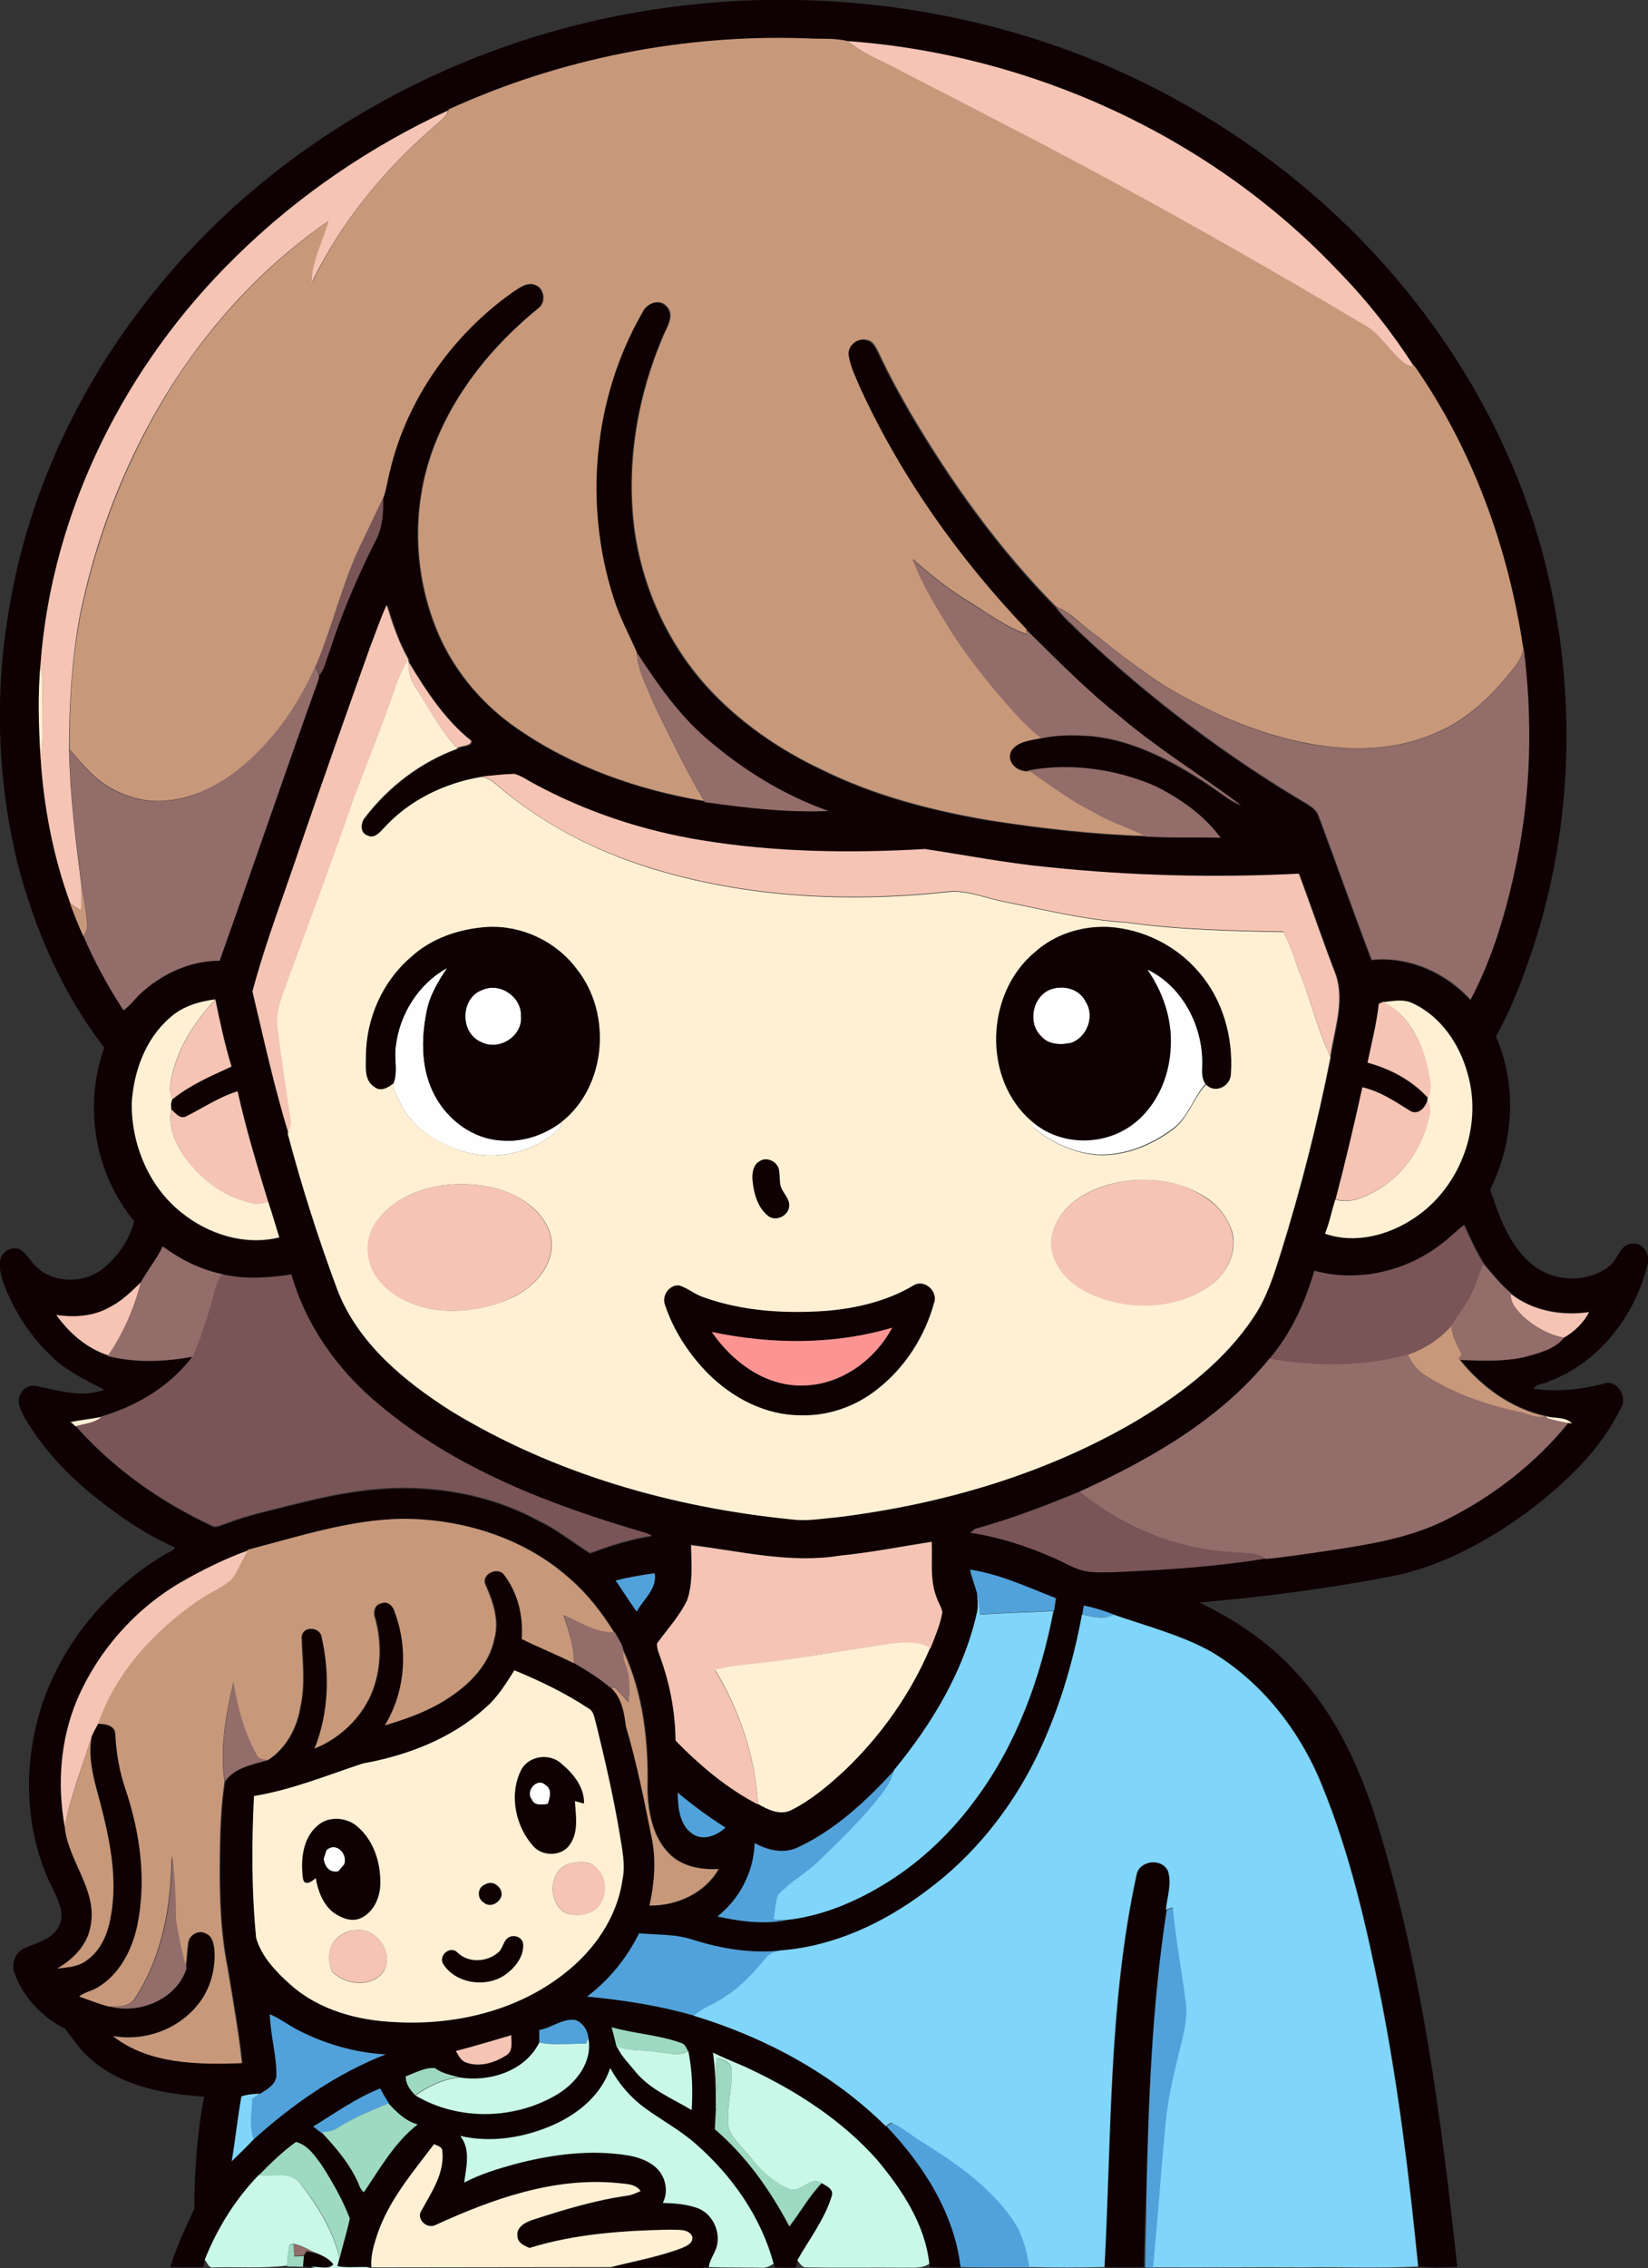
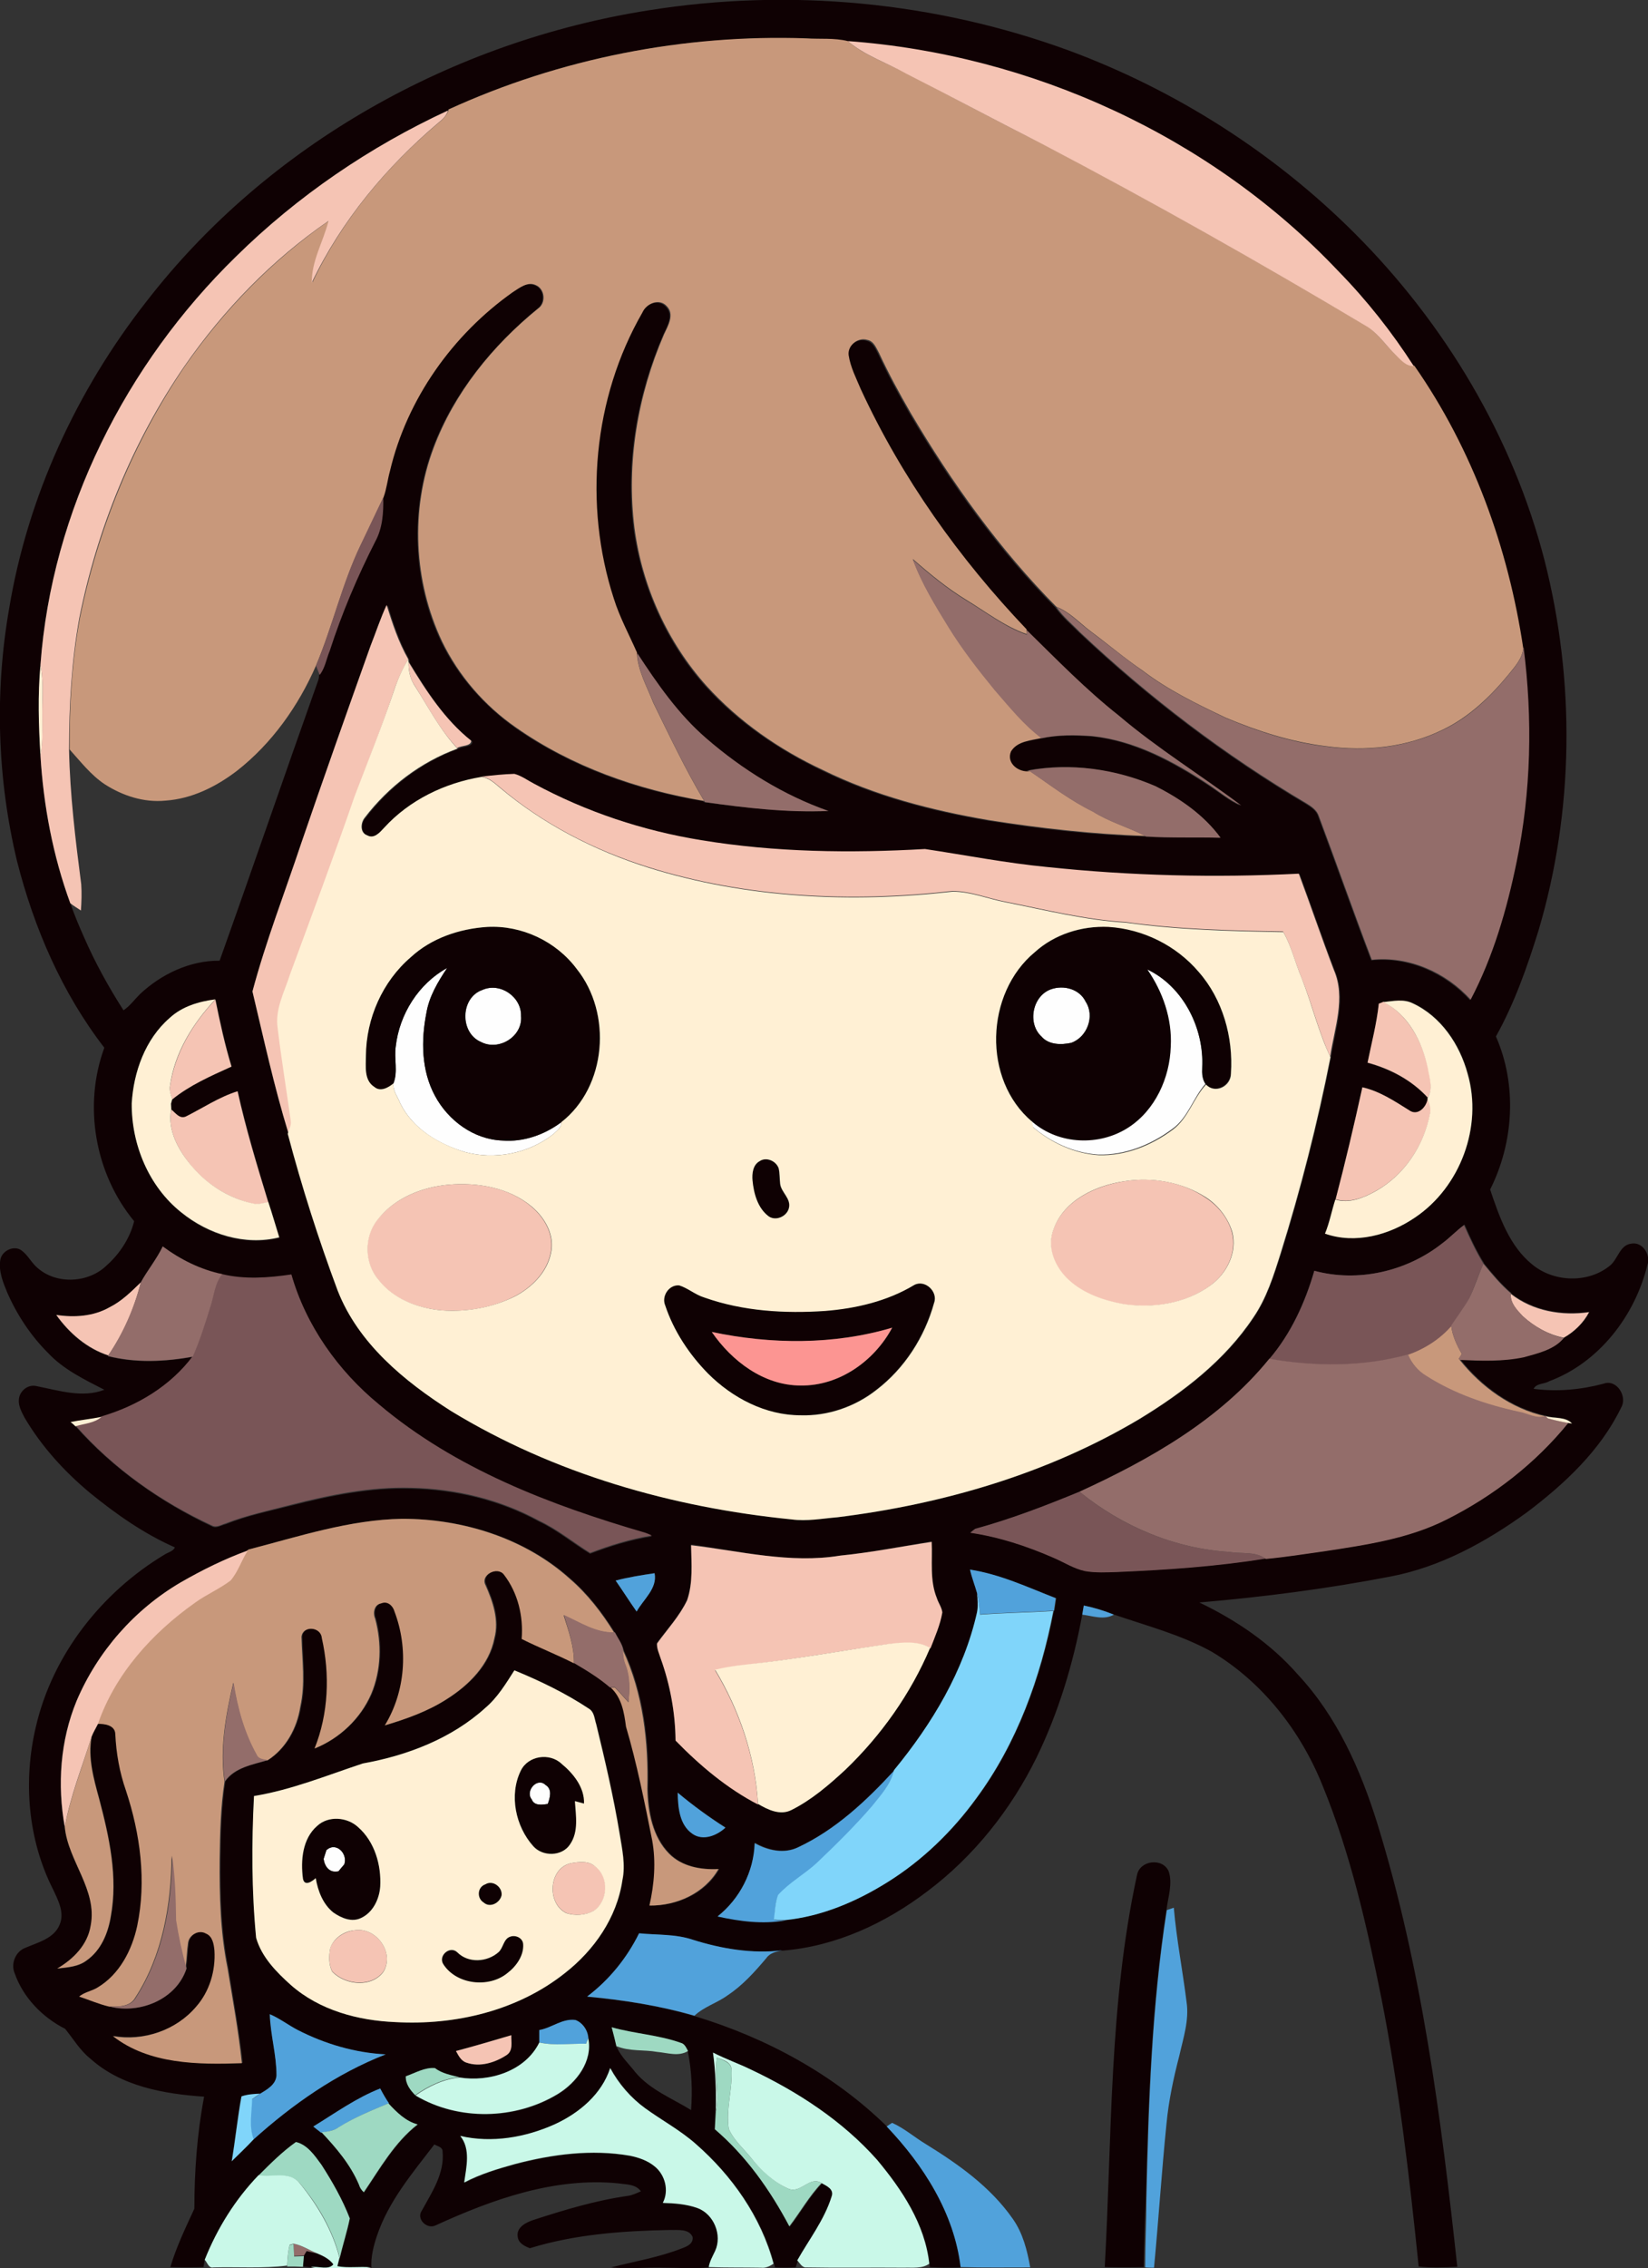
<svg xmlns="http://www.w3.org/2000/svg" version="1.1" id="Layer_1" x="0px" y="0px" viewBox="0 0 541.8 745.4" enable-background="new 0 0 541.8 745.4" xml:space="preserve">
  <rect x="0" y="0" width="541.8" height="745.4" fill="#333333" stroke="none" />
  <path fill="#FEFEFE" d="M130.1,343.9c1.2-10.6,7.5-20.6,16.9-25.8c-3,4.5-5.9,9.3-6.8,14.7c-1.8,9-1.7,19,2.8,27.3  c4.3,8.1,12.8,14.3,22.2,14.7c6.9,0.6,13.8-1.9,19.3-6c0.2,1.8-1.5,2.8-2.6,3.9c-8.1,6.4-19.4,8.6-29.3,5.8  c-8.5-2.6-16.9-7.6-21-15.9c-0.8-2.1-2.6-4.3-2.2-6.6C130.9,352.1,129.5,347.9,130.1,343.9z" />
  <path fill="#FEFEFE" d="M377.1,318.5c11.9,5.7,18.8,19.4,18.1,32.3c-0.1,1.9,0,3.8,1.1,5.4c-4.1,4.6-5.7,11.1-10.9,14.8  c-7,5.2-15.6,8.7-24.4,8.4c-7.9-0.5-15.5-4-21.5-9.1c-0.1-0.5-0.3-1.4-0.4-1.9c8.6,7.4,22.1,8,31.5,1.8c8.8-5.7,13.7-16.3,13.9-26.6  C385.3,334.7,382.2,325.9,377.1,318.5z" />
  <path fill="#FEFEFE" d="M158.6,325.3c5.8-2.6,12.9,2.3,12.7,8.6c0.6,6.7-7.3,11.6-13.2,8.5C151.1,339.3,151.4,327.8,158.6,325.3z" />
  <path fill="#FEFEFE" d="M345.5,325.1c4.2-1.5,9.4-0.1,11.4,4.1c3.1,4.7,0.5,11.7-4.8,13.5c-3.3,0.7-7.4,0.7-9.8-2.1  C337.7,336.2,339.4,327.3,345.5,325.1z" />
  <path fill="#FEFEFE" d="M174.8,591.3c-2.3-2.8,1.8-7.5,4.6-4.7c2.2,1.4,1.4,4.2,0.7,6.2C178.2,593.1,175.7,593.5,174.8,591.3z" />
  <path fill="#FEFEFE" d="M107.3,608c3.1-2.9,7.1,1.1,5.9,4.7c-0.6,0.7-1.3,1.5-1.9,2.3c-2.9,0.7-4.6-1.6-4.9-4.1  C106.7,609.9,107,609,107.3,608z" />
  <g>
    <g>
      <path fill="#0F0103" d="M213.2,3.4c46.2-7.4,94.2-2.9,138.2,13.2c35.1,13,67.5,33.6,94,60.1c29.6,29.6,51.9,66.8,62.4,107.5    c10.1,39.7,9.7,82.2-2,121.6c-3.7,11.9-7.9,23.9-14,34.8c7,15.9,5.9,34.8-1.9,50.3c3,8.9,6.3,18.5,13.8,24.6    c7.1,5.9,18.4,6.3,25.6,0.4c2.6-2.1,3.2-6.7,6.9-7.2c3.8-0.8,6.6,3.7,5.4,7c-4.1,16.7-15.9,32.1-32.3,38.2c-1.6,1-4.2,0.6-5.1,2.5    c7.7,1,15.5,0.3,23-1.7c4.3-1.6,7.9,4.2,5.8,7.8c-6.8,14.1-18.6,25.1-30.9,34.4c-13.5,9.8-28.6,18.1-45.1,21.2    c-20.7,4-41.7,6.7-62.7,8.5c12.1,5.8,23.5,13.5,32.4,23.7c12.8,13.7,20.6,31.2,26.1,48.9c14.6,47.3,21,96.7,26.3,145.7    c-4.2,0.2-8.5,0.4-12.7-0.1c-3-29.4-6.5-58.9-12.2-87.9c-4.8-23.9-10.2-47.8-19.5-70.4c-7.2-17.8-19.7-33.8-36.3-43.7    c-10.1-5.6-21.3-8.5-32.1-12.2c-3.2-1.3-6.5-2.3-9.9-3c-0.1,0.8-0.4,2.3-0.6,3c-3,16.2-7.8,32.1-15,46.9    c-8.4,17.1-20.6,32.5-35.9,44c-13.8,10.5-30.1,18.1-47.5,19.5c-10,1.1-20-0.5-29.5-3.5c-5.7-2-11.7-1.6-17.6-2.1    c-4,8.1-9.8,15.3-17.1,20.8c11.9,1.1,23.9,2.9,35.4,6.4c23.4,7.1,45.6,19.1,63.1,36.3c12.1,12.7,22.2,28.5,24.2,46.2    c-3.4,0.1-6.8,0.1-10.2-0.1l-0.1-1c-1.4-13-9-24.4-17.2-34.2c-11.3-12.9-26-22.3-41.4-29.6c-4.1-2-8.5-3.5-12.5-5.6    c0.9,6.5,1.1,13,1,19.6c-0.1,1.9-0.2,3.8-0.3,5.6c10.2,8.8,18.2,20,24.5,31.9c3.6-4.7,6.5-9.9,10.6-14.2c1.6,0.9,4.2,2,3.3,4.4    c-2.4,7.6-7.4,14-11.3,21c-0.2,0.5-0.5,1.7-0.7,2.2c-2.3,0.1-4.5,0.1-6.8,0l-0.3-1.1c-4.1-15.4-13.7-29-25.6-39.4    c-5.1-4.5-11.1-7.8-16.6-11.7c-4.8-3.5-8.7-8.1-11.5-13.2c-2.8,8.7-10.2,14.8-18.3,18.5c-9.6,4.3-20.6,6.3-31,3.8    c3.5,4.4,2,10.3,1.3,15.3c5.3-2.8,11-4.6,16.8-6.1c12.3-3.2,25.1-4.9,37.7-2.7c2.9,0.6,5.8,1.5,8.1,3.5c3.4,2.8,4.8,8,2.7,12    c3.8,0.1,7.8,0.4,11.4,1.7c5.4,2,8.2,8.9,5.8,14.1c-0.8,1.7-1.8,3.4-2.1,5.3c-4.9,0.5-9.9,0.1-14.8,0.1    c-5.8-0.2-11.7,0.5-17.5-0.1c7.8-2,15.8-3.3,23.4-6.3c1.6-0.6,3.7-1.5,3.4-3.7c-1.2-2.8-4.9-2.2-7.4-2.3    c-15.5,0.3-31.2,1.4-46.1,6c-1.8-0.7-3.8-1.7-4-3.8c-0.5-3.1,2.8-4.7,5.2-5.5c10.2-3.3,20.4-6.4,31-7.9c1.5-0.2,2.9-0.9,4.3-1.5    c-1.7-2.4-4.8-2.2-7.3-2.6c-21-2.1-41.4,5.2-60.2,13.8c-2.8,1.4-6.5-2.1-4.5-4.9c3.3-6,7.5-12.2,6.8-19.4c0-1.5-1.7-1.7-2.7-2.3    c-7.2,9.4-15.1,18.7-18.9,30.1c-1.1,3.3-2,6.8-1.8,10.4c-3.7-0.4-7.6,0.3-11.1-0.4c0.2-0.7,0.5-2.1,0.7-2.8    c1.1-4.3,2.4-8.6,3.3-13c-2.4-6.2-5.7-12-9.3-17.6c-2.2-3-4.6-6.6-8.4-7.5c-4.5,3.1-8.4,7.1-12.3,11c-7.7,8-13.6,17.5-17.7,27.8    c-0.1,0.6-0.3,1.8-0.4,2.3c-3.6,0.1-7.3,0.1-10.9,0c2-6.7,5-12.9,7.9-19.2c0-12.3,0.9-24.7,3.2-36.8c-13.2-0.9-27.3-3.4-37.4-12.5    c-3.4-2.7-5.6-6.5-8.3-9.8c-7.5-3.8-13.8-10.3-16.6-18.3c-1.3-3.1,0.3-7.1,3.5-8.3c4.1-1.8,9.4-3,11.3-7.6c1.7-4-0.5-8.1-2.2-11.7    c-8.3-16.4-9.8-35.7-5.6-53.4c5.5-23.7,21.7-44.2,42.4-56.6c1.1-0.7,2.7-1,3.3-2.3c-10.2-4.5-19.3-10.9-27.9-17.9    c-8.4-7-15.9-15.2-21.5-24.7c-1-1.9-2.1-3.9-1.9-6c0.2-2.8,3-5.1,5.8-4.4c7.2,1.4,15.1,4,22.3,1.2c-6.6-3.4-13.5-6.7-18.6-12.2    c-5.6-5.6-10.1-12.4-13.3-19.7c-1.4-3.4-2.9-7-2.3-10.8c0.5-3,4.6-5,7.1-3c2.1,1.6,3.2,4.1,5.3,5.8c6.3,5.4,16.7,4.8,22.6-1    c4.3-3.8,7.7-9.1,9-14.5c-12.9-15.6-16.8-38-9.8-57c-13.9-18-23.1-39.3-28.7-61.3c-6.5-27.1-7.4-55.5-2.6-83    c6.1-36.8,22.2-71.7,45.2-101C88.2,47.3,149.1,13.5,213.2,3.4z M147.4,36l-0.1,0.3c-25.7,11.9-49.5,28.1-69.7,48    C41.4,119.6,17,167.8,13.3,218.5c-0.9,9.9-0.6,19.9,0,29.8c1,16.5,4.1,33,9.8,48.5c1.3,3.7,2.8,7.3,4.4,10.9    c3.7,8.5,8.1,16.5,13.1,24.3c2.1-1.4,3.6-3.5,5.4-5.3c7-6.6,16.5-11.1,26.2-11c10.9-30.5,21.4-61.2,32.3-91.8    c0.3-0.7,0.4-1.4,0.4-2.1c1.7-2.3,2.2-5.3,3.3-7.9c4-12.4,9.1-24.4,15-36c2.4-4.4,2.8-9.5,2.6-14.4c1.1-2.8,1.3-5.8,2.1-8.6    c5.7-23.7,20.6-44.8,40.4-58.8c2.2-1.4,4.9-3.6,7.6-2.3c3.1,1.2,3.4,5.8,0.7,7.7c-14.8,12.2-27.5,27.6-34.3,45.7    c-7.6,20.5-6.6,43.9,2.7,63.6c5.5,11.4,14.1,21.1,24.4,28.4c18.3,12.8,39.9,20.5,61.8,24.1l0.2,0.3c13.4,1.8,27.1,3.4,40.6,2.9    c-14.8-5.2-28.3-13.6-40.1-23.8c-9.2-7.9-16.2-18-22.8-28.1c-2.6-5.9-5.7-11.6-7.6-17.7c-9.9-30.8-6.8-65.9,9.4-94    c1.2-3,5.5-4.8,8-2.1c2.7,2.8,0.4,6.5-0.9,9.3c-8.6,19.9-12.4,42-9.7,63.6c2.6,19.1,10.8,37.5,23.7,51.9    c10.7,11.8,24.1,20.9,38.4,27.7c17.1,8.4,35.7,13.2,54.4,16.4c17,2.7,34.2,4.7,51.5,5.2c8.1,0.5,16.4,0.1,24.5,0.4    c-5.4-7.4-13.3-12.9-21.5-17c-13-5.6-27.7-7.7-41.7-5.1l0.6,0.4c-3.6,0.6-7.9-2.6-6.2-6.5c2-3.4,6.6-3.6,10.1-4.4    c5.5-1.2,11.2-1.1,16.8-0.7c13.9,1.5,26.5,8.3,38.1,15.9c3.6,2.3,6.8,5.1,10.8,6.9c-13.3-10-27.5-18.8-40.2-29.5    c-10.9-8.6-20.5-18.5-30.4-28.2c-22.1-23.2-41.1-49.7-54.5-78.9c-1.5-3.7-3.5-7.3-4-11.2c-0.3-3.3,3.1-6,6.2-5    c2,0.4,2.9,2.6,3.8,4.3c3.1,6.7,6.7,13.3,10.4,19.7c13.5,22.9,29.2,44.8,47.9,63.7c2.2,3.1,5.2,5.6,7.9,8.3    c22.7,21.4,47.7,40.4,74.6,56.3c1.6,1,3.3,2.1,3.9,4.1c5.9,15.7,11.4,31.5,17.4,47.2c12.2-1.3,24.4,4.2,32.5,13.1    c7.4-14.1,11.9-29.6,15.1-45.2c4.7-23.2,5.2-47.2,2.3-70.6l-0.1,0.5c-5-33.1-16.6-65.4-35.8-92.9l-0.2,0    c-7.1-11.2-15.5-21.7-24.8-31.2c-41.8-44.2-100.8-71.2-161.3-75.6c-4.4-1.1-9.1-0.5-13.6-0.9C224.8,11.2,184.1,19.2,147.4,36z     M121.8,212.3c-7.7,21.6-15.4,43.3-22.8,65c-5.4,16.2-11.6,32.1-16,48.6c3.7,15.5,7.1,31.2,11.8,46.5l0.2-0.5l-0.2,0.7    c4.6,17.4,10,34.6,16.4,51.5c6.8,17.5,21.9,29.9,37.3,39.6c33.8,20.6,72.7,31.7,111.9,35.6c5,0.7,10.1-0.3,15.1-0.7    c34.7-4.3,69.1-14.4,99.3-32.3c14.3-8.7,28.1-19.2,37.4-33.3c4.4-6.4,6.6-13.8,9-21.1c6.6-21.2,12.1-42.8,16.4-64.5    c1.4-9.3,5.2-19.3,1.2-28.5c-4-10.5-7.6-21.1-11.5-31.6c-27.6,1.4-55.4,0.6-82.9-2.2c-13.4-1.3-26.7-3.9-40-5.9    c-24.5,1.3-49.2,1-73.5-2.9c-19.2-3.1-38-9.4-55.1-18.6c-2.1-1.1-4.1-2.6-6.4-3.2c-3.6,0.1-7.2,0.5-10.8,0.9    c-12.1,2-23.7,7.6-32,16.7c-1.4,1.5-3.3,3.8-5.6,2.5c-2.5-0.8-2.3-4.2-0.8-5.8c7.8-10.2,18.4-18.3,30.5-22.7    c1.3-0.9,4.6-0.5,4.6-2.4c-8.8-6.9-14.9-16.4-20.6-25.9l-0.1-1c-3.2-5.6-5.2-11.7-7.1-17.8C125,203.1,123.5,207.8,121.8,212.3z     M55.8,334.5c-8.1,7-11.9,17.8-12.4,28.3c-0.1,13.5,5.6,27.3,16.3,35.8c8.8,7.2,20.9,11,32.2,8.2c-1.2-3.9-2.3-7.8-3.6-11.6    c-3.7-12.1-7.3-24.2-10.1-36.5c-6.1,1.9-11.3,5.5-17,8.3c-2.1,0.9-3.4-1.2-4.8-2.4c0-0.4-0.1-1.3-0.1-1.8c0.1-0.4,0.3-1.1,0.4-1.5    c5.8-4.8,12.7-7.8,19.5-10.8c-2.2-7.2-3.8-14.6-5.3-22C65.4,329.1,59.9,330.8,55.8,334.5z M454.8,329.3c-0.4,0.1-1.1,0.4-1.5,0.6    c-0.7,6.6-2.4,13-3.7,19.4c7.5,2,14.6,5.8,19.8,11.5v0c-0.2,2.9-3.3,6.2-6.2,4c-4.9-3-9.7-6.3-15.3-7.5    c-2.7,12.3-5.6,24.6-8.8,36.8c-1.2,3.7-1.9,7.6-3.4,11.2c9.9,3.6,21.2,0.6,29.6-5.3c14.9-10.1,22.2-29.9,17.3-47.2    c-2.7-9.7-8.8-18.9-18.1-23.2C461.4,328.2,458,328.9,454.8,329.3z M474,408.7c-11.6,9.1-27.6,12.8-41.9,8.9    c-3.1,10.5-7.7,20.6-14.8,29c-16.2,20-39.3,33.1-62.4,43.6c-11.2,4.7-22.6,9-34.3,12.2c-0.4,0.3-1.2,0.9-1.6,1.2    c9.4,1.4,18.5,4.4,27.3,8.2c3.5,1.5,6.7,3.6,10.4,4.4c3.5,0.7,7.1,0.5,10.6,0.3c16.3-0.7,32.6-1.8,48.7-4.4l0.2,0.1    c6.4-0.6,12.7-1.6,19.1-2.5c13.8-2.1,27.9-4.1,40.4-10.5c15.3-7.7,29.1-18.4,39.9-31.7l1.3,0.2c-2.2-2.3-5.8-1.6-8.6-2.4l-0.1-0.1    c-11.3-2.5-21-9.6-28.1-18.5c7,0.3,14.2,0.6,21.2-0.9c4.6-1.2,9.8-2.4,13-6.3c3.4-1.9,6.5-4.9,8.3-8.4c-9,1.2-18.5-0.4-25.7-6    l0-0.2c-3.4-2.9-6.2-6.3-9-9.7l0-0.1c-2.5-4-4.5-8.3-6.4-12.7C478.8,404.4,476.6,406.8,474,408.7z M53.5,409.6    c-2,4.2-5,7.8-7.2,11.8c-3.1,3-6.3,6.2-10.3,8.2c-5.3,3.1-11.6,3.4-17.5,2.6c4.2,6,10,11,17.1,13.3l-0.1,0.2    c9.1,2.3,18.8,1.8,27.9,0.2c-7.3,9.8-18.4,16.3-29.9,19.8c-3.4,0.7-6.8,1-10.2,1.7c0.5,0.5,1.1,0.9,1.6,1.4    c12.4,13.9,28,24.9,44.8,32.8c1.5,0.8,3-0.4,4.5-0.7c6.9-2.8,14.3-4.3,21.4-6.1c13-3.3,26.2-6,39.6-5.6c14.6,0.3,29.2,3.8,42,10.8    c6,2.8,11.2,7.2,16.8,10.6c6.6-2.5,13.3-4.6,20.3-5.7c-0.5-0.2-1.6-0.6-2.1-0.9c-31.2-9.1-62.5-21-87.6-42.2    c-13.5-11-24-25.9-28.8-42.7c-7.6,1.1-15.3,1.7-22.8-0.1C65.9,417.2,59.3,413.9,53.5,409.6z M81.7,509.2l-0.2,0.3    c-7.7,2.8-15,6.5-22.1,10.5c-15.2,8.9-27.3,22.7-34.2,38.9c-5.5,13-6.4,27.6-3.9,41.5c1.1,11.3,10.7,20.6,8.6,32.4    c-0.9,6.3-5.7,11-11,14.1c3.3-0.3,6.9-0.5,9.7-2.7c4.6-3.3,7-8.9,7.9-14.4c2.4-13-0.5-26.1-3.8-38.6c-1.8-6.6-3.8-13.6-2.5-20.5    c0.5-1.5,1.4-2.8,2.1-4.2c2.3-0.1,5.7,0.4,5.9,3.3c0.3,6.3,1.4,12.6,3.5,18.6c4.7,14.2,6.8,29.7,3.7,44.5c-1.7,7.9-5.8,16-13,20.2    c-1.9,1.3-4.3,1.6-6.1,3c3.3,1.1,6.5,2.5,9.9,3.3c9.9,2.5,21.9-2.4,25.2-12.6l-0.1-0.5c0.4-2.6,0.4-5.3,0.8-7.9    c0.3-2.7,3.5-4.5,5.9-3.1c2.2,0.9,2.6,3.5,2.8,5.6c0.4,6.6-1.6,13.4-6,18.4c-6.6,7.8-17.4,11.4-27.4,9.7c11.9,9.3,28,9.4,42.4,8.9    c-1.1-10.5-3.1-20.8-4.7-31.2c-2.4-11.8-2.7-23.8-2.6-35.8c0.1-8.5,0.3-17.1,1.6-25.5c3.3-4.6,9.1-5.5,14.1-7    c6-3.8,9.7-10.6,10.8-17.6c1.7-7.6,0.6-15.3,0.4-23c0.3-3.8,6.4-3.4,6.7,0.4c2.7,12,2.2,24.9-2.4,36.3c8.2-3.3,15-9.8,18.6-17.9    c3.2-7.8,3.5-16.7,1.3-24.8c-0.8-1.9-0.3-4.6,2-5c2.1-0.8,3.8,0.9,4.4,2.7c4.6,12.1,3.6,26.3-3.2,37.4c7.1-2.1,14.1-4.6,20.3-8.6    c7.3-4.6,14-11.2,15.7-20c1.6-6-0.5-12-2.9-17.5c-1.8-3.5,4-6.3,6.1-3.4c4.6,5.9,6.4,13.6,5.8,21.1c5.7,2.9,11.6,5.2,17.2,8v0.1    c4.1,2.4,8.2,4.9,11.8,8l0.3,0c3.6,3.3,4.5,8.2,5,12.8c3.6,12.3,6.2,24.8,8.6,37.3c1.3,7.1,0.7,14.5-0.9,21.5    c9,0.1,18.2-4,22.7-12c-5.8,0.3-12.1-0.8-16.3-5.1c-5.5-5.5-7-13.7-7.1-21.2c0.4-15.5-1.4-31.4-8-45.6c-0.5-2.1-1.9-3.9-2.8-5.8    l-0.1,0c-4.1-6.5-8.8-12.7-14.6-17.7c-14.9-13.4-35.3-19.7-55.1-19.7C114.9,499.4,98.3,504.9,81.7,509.2z M276.2,511.2    c-16.4,2.7-32.8-1.4-49-3.7c0.1,6,0.7,12.3-1.3,18.1c-2.4,5.3-6.5,9.6-9.9,14.2c-0.1,1.7,0.8,3.3,1.2,4.9c3.1,8.7,4.8,17.8,4.9,27    c8,8.2,16.9,15.7,27.1,21c3.2,1.9,7.3,3.9,11,2c6.6-3.3,12.3-8.2,17.7-13.2c11.8-11.4,21.5-25,27.9-40.1l0.1,0.1    c1.5-3.9,3.2-7.7,3.9-11.8c-0.2-1.7-1.3-3.1-1.8-4.7c-2.4-5.9-1.5-12.3-1.7-18.5C296.3,508.2,286.3,510.2,276.2,511.2z     M318.9,515.8c0.6,2.6,1.6,5.1,2.4,7.7c0.1,2.1,0.4,4.2,0.1,6.3c-4.4,19.4-14.8,36.8-27.3,51.9c-9.2,9.9-19.3,19.5-31.7,25.3    c-4.6,2.2-9.9,1-14.2-1.5c-0.3,9.4-4.9,18.3-12.2,24.1c7.2,1.6,14.8,2.6,22.2,1.3c12.1-1.2,23.5-6.1,33.8-12.5    c11.4-7.2,21.3-16.7,29.2-27.6c13.3-18,21.1-39.7,25.3-61.5l0.2,0c0.2-1.4,0.4-2.8,0.6-4.1C337.9,521.6,328.8,517.4,318.9,515.8z     M202.4,519.4c2.4,3.3,4.5,6.8,6.9,10.1c2.2-4,6.9-7.6,5.9-12.6C210.9,517.7,206.6,518.3,202.4,519.4z M159.6,561.2    c-11.1,10.1-25.7,15.6-40.2,18.3c-11.8,3.9-23.4,8.7-35.8,10.7c-0.8,15.5-0.8,31.1,0.7,46.6c1.8,6.3,6.7,11.2,11.4,15.5    c9.4,8.3,22.1,11.7,34.4,12.2c19.6,1.1,40.1-3.8,55.7-16.1c9.6-7.5,17.1-18.3,18.9-30.5c1.1-5.1-0.1-10.2-0.9-15.3    c-2-12.1-4.8-24.1-7.7-36c-0.6-1.8-0.6-4-2.4-5.1c-7.7-5.1-16-9.1-24.5-12.6C166.3,553.3,163.5,557.8,159.6,561.2z M222.8,589.1    c0.1,4.7,0.5,10.5,4.8,13.4c3.5,2.5,8.1,0.7,10.9-2C233,597,227.8,593.2,222.8,589.1z M88.7,661.9c0.2,6.8,2.2,13.3,2.2,20.1    c-0.2,3.1-3.1,4.6-5.5,6.1c-2.1,0.1-4.1,0.2-6.1,0.9c-1.3,7.1-2,14.3-3.2,21.3c2.4-2.4,4.9-4.7,7.2-7.2    c12.9-11.6,27.3-21.6,43.5-28c-10.1-0.5-20-3.4-28.9-8C94.8,665.5,92,663.3,88.7,661.9z M177.3,667.1c0,1.3,0,2.7,0,4.1    c-4.6,9.4-16.4,13-26.2,11.5c-2.8-0.7-5.7-1.2-8-3c-3.4-0.4-6.5,1.6-9.6,2.7c-0.1,2.5,1.5,4.6,3.2,6.3c14.1,8.4,32.8,8,46.8-0.5    c6.1-3.7,11.4-10.7,10-18.3c-0.1-2.5-1.8-5.1-4.2-6C185,663.2,181.4,666.4,177.3,667.1z M201.1,666.2c0.6,2.3,1.2,4.6,1.8,6.8    c1.4,3,4,5.4,6,8c4.9,5.8,12,8.5,18.3,12.4c0.5-6.5,0.2-13.1-1.1-19.4c-0.6-1.1-1.1-2.4-2.4-2.7    C216.5,668.7,208.6,668.4,201.1,666.2z M149.9,674c0.9,1.5,1.6,3.2,3.4,3.8c4.5,1.6,9.5,0,13.3-2.5c2.1-1.5,1.4-4.3,1.5-6.5    C162,670.6,156,672.3,149.9,674z M103,698.8c0.8,0.7,1.7,1.4,2.5,2l0.3,0c4.9,5.1,9.6,10.6,12.3,17.2c0.3,0.9,0.9,1.8,1.6,2.5    c5.3-7.8,10.1-16.4,17.7-22.3c-4-1-6.9-4-9.6-6.9l0.1,0c-1.1-1.6-2-3.2-2.9-4.9C117.1,689.4,110.2,694.4,103,698.8z" />
    </g>
    <g>
      <path fill="#0F0103" d="M135,314.6c6.8-6.3,16.1-9.4,25.2-10c11.3-0.6,22.7,4.7,29.4,13.8c11.7,14.6,9.9,38.7-5.1,50.4    c-5.5,4.1-12.4,6.5-19.3,6c-9.4-0.3-17.8-6.5-22.2-14.7c-4.5-8.3-4.6-18.2-2.8-27.3c0.9-5.4,3.8-10.2,6.8-14.7    c-9.4,5.1-15.7,15.2-16.9,25.8c-0.6,4,0.8,8.3-0.8,12.1c-1.7,1.4-4.3,2.9-6.3,1.2c-3.5-2.2-2.7-6.8-2.8-10.3    C120.4,334.7,125.7,322.6,135,314.6z M158.6,325.3c-7.3,2.5-7.6,14.1-0.5,17.1c5.9,3.1,13.8-1.8,13.2-8.5    C171.5,327.6,164.5,322.7,158.6,325.3z" />
    </g>
    <g>
      <path fill="#0F0103" d="M340.2,312.9c6.5-5.8,15.4-8.6,24.1-8.4c11.3,0.7,22.3,6.1,29.7,14.8c8,9.1,11.5,21.5,10.6,33.4    c-0.1,4.1-5.3,6.8-8.2,3.6c-1.1-1.6-1.2-3.5-1.1-5.4c0.6-12.9-6.2-26.7-18.1-32.3c5.1,7.4,8.2,16.2,7.7,25.3    c-0.3,10.3-5.1,20.9-13.9,26.6c-9.5,6.2-22.9,5.7-31.5-1.8C322.9,354.7,323.9,326.4,340.2,312.9z M345.5,325.1    c-6.1,2.2-7.8,11.2-3.1,15.5c2.4,2.8,6.5,2.8,9.8,2.1c5.3-1.9,7.8-8.8,4.8-13.5C355,325,349.7,323.6,345.5,325.1z" />
    </g>
    <path fill="#0F0103" d="M249.7,381.6c2.1-1.5,5.4-0.2,6.2,2.3c0.4,1.7,0.3,3.4,0.5,5.1c0.4,2.9,3.6,4.8,2.9,7.9   c-0.6,2.8-4.2,4.5-6.7,2.8c-3.6-2.8-4.8-7.5-5.3-11.8C247.2,385.7,247.5,382.8,249.7,381.6z" />
    <g>
      <path fill="#0F0103" d="M300.5,422.3c3.5-2,8,2.1,6.5,5.8c-3.1,11.2-9.7,21.5-19,28.6c-7,5.5-15.9,8.6-24.9,8.3    c-11.5,0.1-22.4-5.7-30.4-13.7c-6.2-6.3-11.3-14-14.1-22.4c-1.3-3,1.2-6.9,4.6-6.6c2.9,1,5.3,3.1,8.3,4    c12.7,4.5,26.4,5.3,39.7,4.4C281.4,429.9,291.7,427.6,300.5,422.3z M234,437.7c6.6,9.6,17.2,17.6,29.3,17.6    c12.7,0.2,24.2-8.1,30.1-19C274.1,442,253.4,441.8,234,437.7z" />
    </g>
    <g>
      <path fill="#0F0103" d="M171.2,581.9c2.4-5,9.4-6,13.5-2.4c3.8,3.3,7.6,7.9,7.4,13.1c-1-0.3-2-0.5-3-0.8c0.3,4.7,1.3,10-1.6,14.2    c-2.6,4-9,4.2-12.1,0.6C169.5,600.2,167.3,589.9,171.2,581.9z M174.8,591.3c0.8,2.2,3.4,1.8,5.3,1.5c0.7-2,1.6-4.8-0.7-6.2    C176.6,583.9,172.6,588.6,174.8,591.3z" />
    </g>
    <g>
      <path fill="#0F0103" d="M104.3,600c3.7-3.4,9.7-2.9,13.4,0.3c5.4,4.9,7.7,12.5,7.3,19.6c-0.3,4.1-2.3,8.5-6.3,10.3    c-3,1.5-6.5,0-9.1-1.8c-3.5-2.7-5.1-7.1-5.8-11.3c-1.1,1.1-3.6,2.9-4.2,0.2C98.8,611.4,99.5,604.2,104.3,600z M107.3,608    c-0.3,0.9-0.6,1.9-0.9,2.8c0.3,2.6,2,4.8,4.9,4.1c0.6-0.8,1.3-1.5,1.9-2.3C114.4,609.1,110.5,605.1,107.3,608z" />
    </g>
    <path fill="#0F0103" d="M373.8,616.2c0.9-4.9,8.4-5.8,10.4-1.3c1.4,4.1-0.2,8.5-0.7,12.7c-4.9,31.5-6,63.3-6.8,95.1   c-0.4,7.4-0.5,14.8-0.7,22.3c-4.3,0.1-8.5,0.1-12.8,0C365.6,702.1,364.6,658.5,373.8,616.2z" />
    <path fill="#0F0103" d="M159.6,619.2c2.4-1.4,5.6,0.9,5.4,3.6c-0.5,2.5-3.8,4.3-5.9,2.4C156.6,623.7,156.9,620.1,159.6,619.2z" />
    <path fill="#0F0103" d="M167.8,636.4c1.8-0.6,4.1,0.4,4.2,2.5c0.3,3.8-2.3,7.3-5.2,9.6c-6.2,5-16.8,3.8-21.1-3   c-1.7-2.8,2.3-6.2,4.7-3.8c3.7,3.6,9.8,3.1,13.5-0.1C165.5,640.1,165.5,637.1,167.8,636.4z" />
    <path fill="#0F0103" d="M99.9,741.3c0.2-0.4,0.7-1.1,0.9-1.5c0.9,0.2,2.7,0.6,3.5,0.8c2,0.8,4.1,1.8,5.3,3.6   c-1.7,2-5.1,0.4-7.4,0.9c-0.7-0.1-2-0.2-2.6-0.3C99.7,743.9,99.8,742.1,99.9,741.3z" />
  </g>
  <g>
    <path fill="#C8987B" d="M147.4,36c36.7-16.8,77.4-24.8,117.7-23.4c4.5,0.3,9.2-0.2,13.6,0.9c5.6,4.8,12.8,7.1,19.2,10.6   c14.8,7.5,29.4,15.5,44.3,22.9c36.4,19.1,72.2,39.3,107.5,60.4c3.5,2.4,5.9,6.1,9,9c1.8,1.6,3.5,3.9,6.1,3.8l0.2,0   c19.2,27.5,30.9,59.9,35.8,92.9c-0.4,3.4-2.8,6-4.8,8.5c-6,7.3-13.1,14.1-21.7,18.2c-11.8,5.8-25.4,7.2-38.4,5.4   c-11.4-1.4-22.3-4.9-32.8-9.3c-9.5-4.5-19-9.1-27.4-15.5c-5.9-4-11.4-8.7-17.2-13c-3.7-2.8-6.8-6.3-11.2-8   c-18.7-18.9-34.4-40.8-47.9-63.7c-3.7-6.4-7.3-13-10.4-19.7c-0.9-1.6-1.7-3.9-3.8-4.3c-3.1-1-6.6,1.8-6.2,5c0.6,4,2.5,7.6,4,11.2   c13.5,29.2,32.4,55.7,54.5,78.9l0.1,1.6c-7.2-2.5-13.4-7.3-19.8-11.2c-6.4-3.9-12.1-8.6-17.7-13.5c2.9,7.9,7.4,15.2,11.8,22.3   c4.5,7.3,9.8,14.1,15.2,20.7c4.9,5.5,9.5,11.4,15.4,15.8c-3.5,0.8-8,1-10.1,4.4c-1.7,3.9,2.6,7.1,6.2,6.5   c6.8,4.6,13.2,9.6,20.6,13.2c5.5,3.5,11.7,5.2,17.4,8.1c-17.2-0.6-34.4-2.5-51.5-5.2c-18.7-3.2-37.3-8-54.4-16.4   c-14.4-6.7-27.7-15.9-38.4-27.7c-12.9-14.4-21.2-32.8-23.7-51.9c-2.7-21.6,1.1-43.7,9.7-63.6c1.3-2.8,3.6-6.6,0.9-9.3   c-2.4-2.7-6.7-0.9-8,2.1c-16.2,28.1-19.4,63.2-9.4,94c1.9,6.1,5,11.8,7.6,17.7c0.2,5.9,3.3,11.2,5.4,16.6   c5.3,10.8,10.5,21.8,16.7,32.2c-21.9-3.7-43.5-11.3-61.8-24.1c-10.4-7.2-18.9-17-24.4-28.4c-9.3-19.8-10.4-43.2-2.7-63.6   c6.8-18.1,19.4-33.6,34.3-45.7c2.7-1.8,2.3-6.4-0.7-7.7c-2.7-1.3-5.4,0.9-7.6,2.3c-19.8,14-34.8,35.1-40.4,58.8   c-0.8,2.9-1.1,5.9-2.1,8.6c-2.5,5.2-4.9,10.5-7.5,15.7c-6.1,12.8-9.2,26.6-14.7,39.6c-5.8,13.3-14.5,25.6-26,34.6   c-6.8,5.2-14.8,9.2-23.5,9.8c-7.1,0.7-14.1-1.6-20-5.4c-4.5-3-7.9-7.4-11.5-11.4c-0.1-14.5,0.7-29.1,3.4-43.4   c6-29.4,17.6-57.8,34.5-82.6c12.9-18.5,28.8-34.9,47.4-47.8c-1.7,6.8-5.6,13.2-5.5,20.3c9.7-20.5,24.6-38.3,41.9-52.8   c1.3-1,2.3-2.3,2.9-3.8L147.4,36z" />
-     <path fill="#C8987B" d="M26.7,290.6c0.8,4.1,1.5,8.2,1.9,12.3c0.4,1.7-0.2,3.4-1.2,4.8c-1.6-3.6-3.1-7.2-4.4-10.9   c1.1,0.9,2.3,1.6,3.5,2.4C26.8,296.3,26.9,293.4,26.7,290.6z" />
    <path fill="#C8987B" d="M462.8,445.1c5.5-1.9,10.5-5.2,14.3-9.5c0.4,3.3,1.8,6.4,3.5,9.3c-0.2,0.4-0.7,1.2-1,1.6   c0.1,0.1,0.2,0.3,0.3,0.4c7.1,8.9,16.9,16,28.1,18.5c-3,1.1-6-0.9-8.9-1.4c-10.6-2.3-21.2-5.9-30.4-11.8   C466.1,450.5,464,448,462.8,445.1z" />
    <path fill="#C8987B" d="M81.7,509.2c16.6-4.3,33.2-9.8,50.5-10.1c19.8,0,40.2,6.3,55.1,19.7c5.8,5,10.6,11.2,14.6,17.7   c-6,0.2-11.3-3.3-16.6-5.7c1.6,5.1,3.5,10.3,3.4,15.8c-5.7-2.9-11.6-5.2-17.2-8c0.6-7.4-1.2-15.1-5.8-21.1c-2.1-2.9-7.9,0-6.1,3.4   c2.4,5.4,4.5,11.5,2.9,17.5c-1.7,8.7-8.4,15.4-15.7,20c-6.2,4-13.3,6.5-20.3,8.6c6.8-11.1,7.8-25.3,3.2-37.4   c-0.5-1.9-2.3-3.6-4.4-2.7c-2.3,0.4-2.8,3.1-2,5c2.2,8.1,2,17-1.3,24.8c-3.5,8.1-10.4,14.6-18.6,17.9c4.6-11.4,5.1-24.4,2.4-36.3   c-0.3-3.8-6.3-4.2-6.7-0.4c0.2,7.7,1.3,15.4-0.4,23c-1.1,7-4.7,13.7-10.8,17.6c-1.3-0.3-3-0.3-3.6-1.8c-4.1-7.3-6.3-15.5-7.6-23.7   c-2.5,10.6-4.5,21.6-2.9,32.5c-1.3,8.4-1.5,17-1.6,25.5c-0.1,12,0.2,24,2.6,35.8c1.7,10.4,3.6,20.7,4.7,31.2   c-14.4,0.5-30.5,0.4-42.4-8.9c10,1.8,20.8-1.9,27.4-9.7c4.4-5,6.4-11.8,6-18.4c-0.2-2.1-0.6-4.7-2.8-5.6c-2.4-1.4-5.6,0.5-5.9,3.1   c-0.4,2.6-0.4,5.3-0.8,7.9c-1.3-5.1-2.4-10.2-3.3-15.4c-0.1-7.1-0.3-14.1-1.3-21.2c-0.1,16.1-3,32.9-11.9,46.6   c-1.7,3.1-5.5,3-8.6,3c-3.4-0.8-6.6-2.2-9.9-3.3c1.8-1.5,4.2-1.8,6.1-3c7.2-4.3,11.3-12.3,13-20.2c3.1-14.8,1-30.3-3.7-44.5   c-2.1-6-3.2-12.2-3.5-18.6c-0.1-2.9-3.6-3.4-5.9-3.3c5.6-16.5,17.8-29.9,31.9-39.8c3.7-2.8,8-4.6,11.7-7.3c2.5-2.9,3.6-6.7,5.7-9.9   L81.7,509.2z" />
    <path fill="#C8987B" d="M205.7,547.5c-0.7-1.7-1-3.4-0.9-5.2c6.6,14.2,8.4,30.1,8,45.6c0.2,7.5,1.7,15.7,7.1,21.2   c4.2,4.3,10.5,5.4,16.3,5.1c-4.6,8-13.8,12.1-22.7,12c1.6-7,2.2-14.4,0.9-21.5c-2.5-12.5-5-25.1-8.6-37.3c-0.6-4.6-1.4-9.5-5-12.8   c0.3,0,1,0,1.4,0c1.5,1.5,2.9,3.2,4.4,4.8C207,555.4,207.1,551.2,205.7,547.5z" />
    <path fill="#C8987B" d="M21.3,600.4c1.9-10.2,5.8-19.8,8.8-29.7c-1.3,6.9,0.7,13.9,2.5,20.5c3.3,12.5,6.2,25.6,3.8,38.6   c-0.9,5.5-3.2,11.1-7.9,14.4c-2.7,2.1-6.4,2.3-9.7,2.7c5.3-3.1,10-7.8,11-14.1C32.1,621,22.4,611.6,21.3,600.4z" />
  </g>
  <g>
    <path fill="#F5C4B4" d="M278.7,13.5c60.5,4.4,119.5,31.4,161.3,75.6c9.3,9.5,17.6,20,24.8,31.2c-2.7,0.1-4.4-2.2-6.1-3.8   c-3-2.9-5.4-6.6-9-9c-35.3-21.1-71.1-41.3-107.5-60.4c-14.8-7.5-29.5-15.4-44.3-22.9C291.5,20.6,284.4,18.3,278.7,13.5z" />
    <path fill="#F5C4B4" d="M77.6,84.3c20.2-19.9,44-36.1,69.7-48c-0.5,1.6-1.6,2.8-2.9,3.8c-17.3,14.6-32.1,32.3-41.9,52.8   c-0.1-7.2,3.8-13.5,5.5-20.3c-18.6,12.8-34.5,29.2-47.4,47.8c-17,24.8-28.6,53.2-34.5,82.6c-2.6,14.3-3.4,28.9-3.4,43.4   c0.3,14.8,2.1,29.5,4,44.2c0.2,2.9,0.1,5.7-0.1,8.6c-1.2-0.8-2.4-1.5-3.5-2.4c-5.7-15.6-8.8-32-9.8-48.5c0.9-5.4,0.5-10.9,0.6-16.4   c0.1-4.5,0.3-8.9-0.6-13.4C17,167.8,41.4,119.6,77.6,84.3z" />
    <path fill="#F5C4B4" d="M121.8,212.3c1.8-4.5,3.3-9.2,5.3-13.5c1.9,6.1,3.9,12.2,7.1,17.8c-1.9,3.3-3.5,6.8-4.7,10.4   c-3.8,11.6-8.4,23-12.7,34.5c-6.8,19.7-14,39.1-21.3,58.7c-1.9,5.8-5,11.5-4,17.7c1.2,10.2,2.8,20.3,4.3,30.4   c0.2,1.2-0.4,2.4-0.8,3.5l-0.2,0.5c-4.7-15.3-8.1-31-11.8-46.5c4.4-16.5,10.6-32.4,16-48.6C106.4,255.6,114.1,233.9,121.8,212.3z" />
    <path fill="#F5C4B4" d="M134.3,217.5c5.7,9.4,11.9,19,20.6,25.9c0,1.9-3.2,1.5-4.6,2.4c-5.7-6-9.5-13.4-13.9-20.4   C134.8,223.2,134.3,220.3,134.3,217.5z" />
    <path fill="#F5C4B4" d="M158.3,255.2c3.6-0.4,7.2-0.8,10.8-0.9c2.3,0.6,4.3,2.1,6.4,3.2c17.2,9.3,35.9,15.5,55.1,18.6   c24.3,4,49,4.3,73.5,2.9c13.3,2,26.6,4.6,40,5.9c27.5,2.9,55.3,3.6,82.9,2.2c3.9,10.5,7.5,21.1,11.5,31.6c4,9.2,0.2,19.1-1.2,28.5   c-3.9-8.4-6-17.5-9.5-26.1c-2.1-5-3.3-10.4-6-15c-17.2-0.3-34.6-0.7-51.7-3.1c-13.4-0.8-26.5-4.1-39.6-6.7   c-5.8-1.1-11.4-3.5-17.4-3.5c-33.4,3.8-67.9,2.2-100.1-7.9c-17.8-5.6-34.6-14.2-48.8-26.3C162.5,257.2,160.7,255.5,158.3,255.2z" />
    <path fill="#F5C4B4" d="M70.8,328.5c1.5,7.4,3.1,14.8,5.3,22c-6.8,3.1-13.7,6.1-19.5,10.8c-0.4-1.4-1-2.9-0.7-4.4   C57.5,346,63.4,336.3,70.8,328.5z" />
    <path fill="#F5C4B4" d="M453.3,329.8c0.4-0.1,1.1-0.4,1.5-0.6c8.1,4.2,12.7,13,14.7,21.6c0.5,3.3,1.9,6.9-0.1,9.9   c-5.3-5.8-12.4-9.5-19.8-11.5C450.9,342.8,452.6,336.4,453.3,329.8z" />
    <path fill="#F5C4B4" d="M439.1,394.1c3.2-12.2,6.1-24.5,8.8-36.8c5.7,1.3,10.5,4.5,15.3,7.5c2.9,2.2,5.9-1.1,6.2-4   c0.6,1.6,1.3,3.3,0.8,5.1c-2,10.4-8.4,20.1-17.6,25.3C448.6,393.5,443.8,395.5,439.1,394.1z" />
    <path fill="#F5C4B4" d="M61.1,366.9c5.6-2.8,10.9-6.4,17-8.3c2.7,12.3,6.4,24.4,10.1,36.5c-1.6,0.3-3.3,0.9-4.9,0.5   c-7.7-1.7-14.8-6-19.9-11.9c-4.4-5.2-8.5-12-7.1-19.1C57.7,365.7,59,367.8,61.1,366.9z" />
    <path fill="#F5C4B4" d="M369.5,388.2c9.2-1.5,19.1,0.1,26.9,5.4c4,2.6,7.3,6.6,8.6,11.3c1.8,6.7-1.8,13.8-7.3,17.7   c-8.2,5.9-18.8,7.5-28.6,6c-6.4-1.2-12.9-3.4-17.8-7.9c-4.5-4.1-7.4-10.7-5-16.7C349.8,394.4,360.2,389.7,369.5,388.2z" />
    <path fill="#F5C4B4" d="M147.5,389.3c9.5-0.8,19.8,0.9,27.2,7.2c4.4,3.7,7.7,9.5,6.3,15.4c-1.3,6.3-6.3,11.2-11.8,14.1   c-7.4,3.8-15.8,5.2-24.1,4.6c-7.8-0.7-15.8-3.6-20.7-10c-4.7-5.4-4.9-14.1-0.4-19.7C129.6,393.7,138.7,390.1,147.5,389.3z" />
    <path fill="#F5C4B4" d="M36,429.6c4-2,7.1-5.1,10.3-8.2c-2.1,8.5-5.7,16.8-10.7,24c-7-2.3-12.8-7.3-17.1-13.3   C24.4,433,30.7,432.6,36,429.6z" />
    <path fill="#F5C4B4" d="M500.6,432.5c-1.9-2-4.2-4.3-3.9-7.3c7.3,5.7,16.8,7.3,25.7,6c-1.8,3.5-4.9,6.5-8.3,8.4   C509.1,438.6,504.4,436,500.6,432.5z" />
    <path fill="#F5C4B4" d="M276.2,511.2c10.1-1,20.1-3,30.1-4.5c0.3,6.2-0.7,12.6,1.7,18.5c0.5,1.6,1.6,3,1.8,4.7   c-0.7,4.1-2.4,7.9-3.9,11.8l-0.1-0.1c-4.1-2.4-9-1.7-13.5-1.3c-13.9,1.9-27.8,4.4-41.8,6.2c-5.2,0.7-10.4,1-15.4,2.4   c8,13.3,13.2,28.5,14.1,44.1c-10.2-5.3-19.1-12.8-27.1-21c-0.1-9.2-1.8-18.4-4.9-27c-0.5-1.6-1.3-3.2-1.2-4.9   c3.4-4.7,7.4-9,9.9-14.2c2-5.8,1.4-12.1,1.3-18.1C243.4,509.7,259.8,513.9,276.2,511.2z" />
    <path fill="#F5C4B4" d="M59.4,520c7.1-4.1,14.4-7.7,22.1-10.5c-2.1,3.2-3.2,7-5.7,9.9c-3.7,2.8-8,4.6-11.7,7.3   c-14,9.9-26.2,23.3-31.9,39.8c-0.7,1.4-1.5,2.7-2.1,4.2c-3,9.8-7,19.5-8.8,29.7c-2.5-13.8-1.5-28.4,3.9-41.5   C32.1,542.7,44.2,528.9,59.4,520z" />
    <path fill="#F5C4B4" d="M187.6,612.3c2.7-0.5,5.9-0.9,8.2,1.1c4.6,3.4,4.2,11.3-0.5,14.5c-2.7,1.5-6.1,1.7-9,0.8   C179.7,625.6,180.3,614.1,187.6,612.3z" />
    <path fill="#F5C4B4" d="M116.6,634.3c7-1.1,13.2,7.3,9.5,13.5c-3.9,5.4-12.6,4.5-16.9,0c-1.2-2.4-1.1-5.2-0.6-7.8   C109.8,636.9,113.2,634.7,116.6,634.3z" />
    <path fill="#F5C4B4" d="M149.9,674c6.1-1.6,12.1-3.4,18.2-5.2c-0.1,2.2,0.7,5-1.5,6.5c-3.8,2.5-8.8,4.1-13.3,2.5   C151.5,677.2,150.7,675.4,149.9,674z" />
  </g>
  <g>
    <path fill="#795557" d="M118.5,179.2c2.5-5.2,4.9-10.4,7.5-15.7c0.1,4.9-0.2,10-2.6,14.4c-5.9,11.6-11,23.6-15,36   c-1.1,2.6-1.5,5.6-3.3,7.9c-0.3-0.8-0.9-2.3-1.2-3C109.3,205.8,112.4,191.9,118.5,179.2z" />
    <path fill="#795557" d="M474,408.7c2.6-1.9,4.7-4.2,7.3-6.1c1.9,4.3,3.9,8.6,6.4,12.7l0,0.1c-1.8,3.7-3,7.7-4.7,11.4   c-1.7,3.1-3.9,5.9-5.8,8.9c-3.8,4.4-8.9,7.6-14.3,9.5c-14.8,4.1-30.5,4-45.6,1.4c7.1-8.3,11.8-18.5,14.8-29   C446.5,421.5,462.4,417.8,474,408.7z" />
    <path fill="#795557" d="M73,418.7c7.5,1.8,15.3,1.2,22.8,0.1c4.8,16.8,15.4,31.7,28.8,42.7c25.1,21.2,56.4,33.1,87.6,42.2   c0.5,0.2,1.6,0.6,2.1,0.9c-7,1.1-13.7,3.2-20.3,5.7c-5.6-3.5-10.8-7.8-16.8-10.6c-12.8-7-27.4-10.5-42-10.8   c-13.4-0.4-26.7,2.3-39.6,5.6c-7.2,1.9-14.5,3.4-21.4,6.1c-1.4,0.4-3,1.5-4.5,0.7c-16.9-7.8-32.5-18.8-44.8-32.8   c2.9-0.9,6.2-1,8.6-3.1c11.6-3.4,22.6-10,29.9-19.8c2.3-5.2,3.9-10.7,5.7-16.1C70.3,426,70.4,421.8,73,418.7z" />
    <path fill="#795557" d="M320.6,502.4c11.7-3.2,23.1-7.6,34.3-12.2c13.9,11.4,31.3,18.7,49.4,19.8c3.9,0.7,8.3-0.3,11.7,2.2   c-16.1,2.6-32.4,3.7-48.7,4.4c-3.5,0.1-7.1,0.3-10.6-0.3c-3.7-0.8-6.9-2.9-10.4-4.4c-8.7-3.8-17.8-6.8-27.3-8.2   C319.4,503.3,320.2,502.7,320.6,502.4z" />
  </g>
  <g>
    <path fill="#936D6A" d="M300.1,183.9c5.6,4.9,11.3,9.6,17.7,13.5c6.5,3.9,12.6,8.7,19.8,11.2l-0.1-1.6c9.9,9.7,19.5,19.6,30.4,28.2   c12.7,10.8,26.9,19.5,40.2,29.5c-3.9-1.7-7.2-4.5-10.8-6.9c-11.5-7.6-24.1-14.4-38.1-15.9c-5.6-0.4-11.3-0.5-16.8,0.7   c-5.9-4.4-10.6-10.3-15.4-15.8c-5.4-6.6-10.7-13.4-15.2-20.7C307.5,199.1,303,191.8,300.1,183.9z" />
    <path fill="#936D6A" d="M347.3,199.5c4.4,1.7,7.5,5.3,11.2,8c5.8,4.3,11.3,8.9,17.2,13c8.4,6.4,18,11,27.4,15.5   c10.5,4.4,21.5,8,32.8,9.3c12.9,1.8,26.5,0.4,38.4-5.4c8.7-4.1,15.7-10.9,21.7-18.2c2-2.5,4.4-5.1,4.8-8.5l0.1-0.5   c3,23.5,2.5,47.4-2.3,70.6c-3.2,15.6-7.7,31.1-15.1,45.2c-8.1-9-20.4-14.4-32.5-13.1c-6-15.7-11.5-31.5-17.4-47.2   c-0.6-1.9-2.3-3.1-3.9-4.1c-26.9-15.9-51.9-34.9-74.6-56.3C352.5,205.1,349.5,202.7,347.3,199.5z" />
    <path fill="#936D6A" d="M209.5,214.6c6.6,10.1,13.6,20.2,22.8,28.1c11.8,10.2,25.3,18.6,40.1,23.8c-13.6,0.6-27.2-1-40.6-2.9   l-0.2-0.3c-6.2-10.4-11.4-21.3-16.7-32.2C212.8,225.8,209.7,220.5,209.5,214.6z" />
-     <path fill="#936D6A" d="M77.7,253.4c11.5-9,20.2-21.3,26-34.6c0.3,0.8,0.9,2.3,1.2,3c0,0.7-0.1,1.4-0.4,2.1   c-11,30.5-21.4,61.2-32.3,91.8c-9.8,0-19.2,4.4-26.2,11c-1.8,1.7-3.3,3.8-5.4,5.3c-5-7.7-9.5-15.8-13.1-24.3c1-1.4,1.5-3.1,1.2-4.8   c-0.5-4.1-1.2-8.3-1.9-12.3c-1.9-14.7-3.7-29.4-4-44.2c3.7,4,7,8.4,11.5,11.4c5.9,3.8,12.9,6.1,20,5.4   C62.9,262.7,70.9,258.6,77.7,253.4z" />
    <path fill="#936D6A" d="M338.1,253.2c14-2.6,28.7-0.5,41.7,5.1c8.2,4.1,16,9.5,21.5,17c-8.2-0.2-16.4,0.1-24.5-0.4   c-5.7-3-12-4.7-17.4-8.1c-7.4-3.6-13.9-8.6-20.6-13.2L338.1,253.2z" />
    <path fill="#936D6A" d="M53.5,409.6c5.8,4.3,12.4,7.6,19.6,9.1c-2.6,3.1-2.7,7.3-4,11c-1.7,5.4-3.4,10.9-5.7,16.1   c-9.2,1.7-18.9,2.1-27.9-0.2l0.1-0.2c4.9-7.3,8.5-15.5,10.7-24C48.5,417.4,51.5,413.8,53.5,409.6z" />
    <path fill="#936D6A" d="M483,426.7c1.8-3.7,3-7.7,4.7-11.4c2.8,3.4,5.6,6.8,9,9.7l0,0.2c-0.2,3,2.1,5.3,3.9,7.3   c3.8,3.4,8.4,6.1,13.5,7.2c-3.1,3.8-8.4,5-13,6.3c-7,1.5-14.1,1.2-21.2,0.9c-0.1-0.1-0.2-0.3-0.3-0.4c0.2-0.4,0.7-1.2,1-1.6   c-1.7-2.8-3.1-5.9-3.5-9.3C479.1,432.6,481.2,429.8,483,426.7z" />
    <path fill="#936D6A" d="M417.3,446.5c15.1,2.6,30.7,2.7,45.6-1.4c1.2,2.9,3.3,5.4,6,7c9.2,5.9,19.8,9.5,30.4,11.8   c3,0.5,5.9,2.5,8.9,1.4l0.1,0.1c0.2,0.2,0.5,0.5,0.7,0.7c2.2,0.6,4.4,1.1,6.6,1.5c-10.8,13.3-24.6,24-39.9,31.7   c-12.6,6.4-26.7,8.4-40.4,10.5c-6.4,0.9-12.7,1.9-19.1,2.5l-0.2-0.1c-3.4-2.5-7.8-1.5-11.7-2.2c-18.1-1.1-35.4-8.4-49.4-19.8   C378,479.6,401,466.6,417.3,446.5z" />
    <path fill="#936D6A" d="M185.4,530.7c5.3,2.4,10.6,5.9,16.6,5.7l0.1,0c1,1.9,2.4,3.7,2.8,5.8c-0.1,1.8,0.2,3.5,0.9,5.2   c1.4,3.8,1.3,7.9,0.8,11.9c-1.5-1.6-2.9-3.3-4.4-4.8c-0.3,0-1,0-1.4,0l-0.3,0c-3.6-3.1-7.7-5.6-11.8-8v-0.1   C188.8,541,186.9,535.8,185.4,530.7z" />
    <path fill="#936D6A" d="M73.9,585.4c-1.6-10.9,0.4-21.9,2.9-32.5c1.3,8.2,3.5,16.4,7.6,23.7c0.6,1.5,2.3,1.5,3.6,1.8   C83,579.9,77.1,580.8,73.9,585.4z" />
    <path fill="#936D6A" d="M56.6,609.8c1,7,1.2,14.1,1.3,21.2c0.8,5.2,1.9,10.3,3.3,15.4l0.1,0.5C58,657,46,661.9,36.1,659.4   c3.1,0,6.9,0.1,8.6-3C53.6,642.6,56.5,625.9,56.6,609.8z" />
    <path fill="#936D6A" d="M96.5,737.3c2.8,0.5,5.1,2.3,7.8,3.2c-0.9-0.2-2.7-0.6-3.5-0.8c-0.2,0.4-0.7,1.1-0.9,1.5   c-1.1,0-2.1,0.1-3.2,0.1C96.6,740,96.6,738.7,96.5,737.3z" />
  </g>
  <g>
    <g>
      <path fill="#FFF0D4" d="M129.5,227c1.2-3.6,2.7-7.1,4.7-10.4l0.1,1c0,2.8,0.5,5.6,2.2,8c4.4,6.9,8.2,14.3,13.9,20.4    c-12.1,4.4-22.7,12.5-30.5,22.7c-1.4,1.7-1.6,5,0.8,5.8c2.3,1.3,4.2-1,5.6-2.5c8.3-9.1,19.9-14.7,32-16.7c2.4,0.3,4.2,2,6,3.5    c14.2,12,31.1,20.7,48.8,26.3c32.2,10.1,66.7,11.7,100.1,7.9c6,0,11.6,2.4,17.4,3.5c13.1,2.6,26.2,5.9,39.6,6.7    c17.1,2.4,34.5,2.8,51.7,3.1c2.7,4.6,3.9,10.1,6,15c3.4,8.6,5.5,17.7,9.5,26.1c-4.3,21.8-9.8,43.4-16.4,64.5    c-2.3,7.3-4.6,14.7-9,21.1c-9.4,14.1-23.1,24.6-37.4,33.3c-30.2,18-64.6,28-99.3,32.3c-5,0.4-10,1.4-15.1,0.7    c-39.2-3.9-78.1-15-111.9-35.6c-15.4-9.8-30.5-22.2-37.3-39.6c-6.3-16.9-11.8-34.1-16.4-51.5l0.2-0.7c0.4-1.1,1-2.3,0.8-3.5    c-1.4-10.1-3.1-20.3-4.3-30.4c-1-6.3,2.2-12,4-17.7c7.2-19.5,14.5-39,21.3-58.7C121,250,125.6,238.6,129.5,227z M135,314.6    c-9.3,8-14.6,20.1-14.7,32.3c0,3.5-0.7,8.1,2.8,10.3c2,1.7,4.6,0.2,6.3-1.2c-0.4,2.3,1.4,4.5,2.2,6.6c4.1,8.3,12.5,13.2,21,15.9    c10,2.8,21.2,0.6,29.3-5.8c1.1-1.1,2.8-2.1,2.6-3.9c15-11.7,16.8-35.8,5.1-50.4c-6.8-9.1-18.1-14.4-29.4-13.8    C151,305.2,141.8,308.3,135,314.6z M340.2,312.9c-16.3,13.5-17.3,41.9-0.9,55.7c0.1,0.5,0.3,1.4,0.4,1.9c6,5.1,13.6,8.6,21.5,9.1    c8.8,0.3,17.4-3.2,24.4-8.4c5.1-3.8,6.7-10.3,10.9-14.8c3,3.2,8.2,0.6,8.2-3.6c0.8-11.9-2.7-24.4-10.6-33.4    c-7.4-8.7-18.3-14.1-29.7-14.8C355.6,304.2,346.7,307,340.2,312.9z M249.7,381.6c-2.2,1.2-2.5,4.1-2.3,6.3    c0.4,4.3,1.7,9.1,5.3,11.8c2.4,1.7,6.1,0,6.7-2.8c0.7-3.1-2.6-5.1-2.9-7.9c-0.2-1.7-0.1-3.5-0.5-5.1    C255.1,381.4,251.8,380.1,249.7,381.6z M369.5,388.2c-9.3,1.4-19.7,6.2-23.1,15.7c-2.4,6,0.5,12.6,5,16.7    c4.9,4.5,11.4,6.7,17.8,7.9c9.8,1.5,20.4-0.1,28.6-6c5.5-3.9,9.1-11,7.3-17.7c-1.4-4.6-4.6-8.7-8.6-11.3    C388.6,388.4,378.7,386.7,369.5,388.2z M147.5,389.3c-8.8,0.8-17.9,4.4-23.4,11.6c-4.5,5.6-4.3,14.3,0.4,19.7    c4.9,6.3,12.9,9.3,20.7,10c8.2,0.6,16.7-0.9,24.1-4.6c5.5-2.9,10.5-7.8,11.8-14.1c1.4-5.9-1.9-11.7-6.3-15.4    C167.3,390.2,156.9,388.5,147.5,389.3z M300.5,422.3c-8.8,5.3-19.1,7.7-29.2,8.5c-13.3,0.9-27,0.1-39.7-4.4c-3-0.9-5.4-3.1-8.3-4    c-3.4-0.3-5.9,3.6-4.6,6.6c2.8,8.4,7.9,16.1,14.1,22.4c8,8,18.9,13.7,30.4,13.7c8.9,0.3,17.9-2.8,24.9-8.3    c9.3-7.1,15.9-17.4,19-28.6C308.5,424.4,304,420.3,300.5,422.3z" />
    </g>
    <path fill="#FFF0D4" d="M13.3,218.5c0.9,4.4,0.7,8.9,0.6,13.4c-0.1,5.5,0.4,11-0.6,16.4C12.7,238.4,12.4,228.4,13.3,218.5z" />
    <path fill="#FFF0D4" d="M55.8,334.5c4.1-3.8,9.6-5.4,15-6.1c-7.4,7.9-13.4,17.5-14.9,28.4c-0.3,1.5,0.3,3,0.7,4.4   c-0.1,0.4-0.3,1.1-0.4,1.5c0,0.5,0.1,1.4,0.1,1.8c-1.4,7.1,2.6,13.9,7.1,19.1c5.2,6,12.2,10.3,19.9,11.9c1.6,0.4,3.3-0.2,4.9-0.5   c1.3,3.9,2.4,7.8,3.6,11.6c-11.3,2.8-23.3-1-32.2-8.2c-10.7-8.5-16.4-22.3-16.3-35.8C43.9,352.4,47.7,341.5,55.8,334.5z" />
    <path fill="#FFF0D4" d="M454.8,329.3c3.2-0.3,6.6-1.1,9.6,0.4c9.3,4.3,15.5,13.5,18.1,23.2c5,17.3-2.4,37.2-17.3,47.2   c-8.5,5.8-19.7,8.8-29.6,5.3c1.5-3.6,2.2-7.5,3.4-11.2c4.7,1.4,9.4-0.6,13.5-2.9c9.3-5.3,15.6-14.9,17.6-25.3   c0.5-1.8-0.3-3.5-0.8-5.1v0c2-3.1,0.6-6.7,0.1-9.9C467.5,342.2,463,333.4,454.8,329.3z" />
    <path fill="#FFF0D4" d="M508.2,465.4c2.8,0.8,6.5,0.1,8.6,2.4l-1.3-0.2c-2.2-0.4-4.5-0.9-6.6-1.5   C508.7,465.9,508.4,465.6,508.2,465.4z" />
    <path fill="#FFF0D4" d="M23.2,467.3c3.4-0.7,6.8-1,10.2-1.7c-2.4,2.1-5.7,2.2-8.6,3.1C24.3,468.2,23.8,467.7,23.2,467.3z" />
    <path fill="#FFF0D4" d="M250.5,546.4c14-1.7,27.8-4.2,41.8-6.2c4.5-0.5,9.4-1.1,13.5,1.3c-6.4,15.1-16.1,28.8-27.9,40.1   c-5.4,5-11.1,9.9-17.7,13.2c-3.7,1.9-7.8-0.1-11-2c-0.9-15.6-6.1-30.8-14.1-44.1C240.2,547.4,245.4,547,250.5,546.4z" />
    <g>
      <path fill="#FFF0D4" d="M159.6,561.2c4-3.4,6.7-7.9,9.5-12.3c8.5,3.5,16.8,7.5,24.5,12.6c1.8,1.1,1.8,3.3,2.4,5.1    c2.9,11.9,5.7,23.9,7.7,36c0.8,5,2,10.2,0.9,15.3c-1.8,12.3-9.3,23-18.9,30.5c-15.6,12.4-36.1,17.2-55.7,16.1    c-12.3-0.5-25-3.9-34.4-12.2c-4.8-4.3-9.6-9.2-11.4-15.5c-1.5-15.5-1.5-31.1-0.7-46.6c12.3-2,24-6.8,35.8-10.7    C133.9,576.9,148.5,571.3,159.6,561.2z M171.2,581.9c-3.9,8-1.7,18.3,4.1,24.8c3.1,3.5,9.5,3.4,12.1-0.6c2.9-4.2,1.9-9.5,1.6-14.2    c1,0.3,2,0.5,3,0.8c0.2-5.3-3.5-9.9-7.4-13.1C180.7,575.9,173.6,576.9,171.2,581.9z M104.3,600c-4.9,4.2-5.5,11.4-4.7,17.4    c0.5,2.6,3,0.9,4.2-0.2c0.7,4.2,2.4,8.6,5.8,11.3c2.6,1.8,6,3.3,9.1,1.8c3.9-1.8,6-6.2,6.3-10.3c0.4-7.1-1.8-14.8-7.3-19.6    C114.1,597.1,108,596.6,104.3,600z M187.6,612.3c-7.3,1.7-7.9,13.3-1.4,16.4c2.9,0.9,6.3,0.7,9-0.8c4.7-3.2,5.1-11,0.5-14.5    C193.6,611.4,190.3,611.8,187.6,612.3z M159.6,619.2c-2.7,0.9-2.9,4.6-0.6,6c2.1,1.9,5.4,0.1,5.9-2.4    C165.2,620.1,162,617.7,159.6,619.2z M116.6,634.3c-3.4,0.3-6.8,2.5-8,5.8c-0.5,2.5-0.6,5.4,0.6,7.8c4.3,4.5,13,5.4,16.9,0    C129.8,641.6,123.6,633.2,116.6,634.3z M167.8,636.4c-2.3,0.7-2.3,3.7-3.9,5.1c-3.7,3.3-9.9,3.7-13.5,0.1c-2.4-2.4-6.4,1-4.7,3.8    c4.3,6.8,15,8,21.1,3c2.9-2.2,5.5-5.8,5.2-9.6C171.8,636.8,169.5,635.8,167.8,636.4z" />
    </g>
-     <path fill="#FFF0D4" d="M142.7,704.6c1,0.5,2.7,0.8,2.7,2.3c0.8,7.2-3.5,13.4-6.8,19.4c-2,2.8,1.7,6.3,4.5,4.9   c18.8-8.6,39.2-15.9,60.2-13.8c2.6,0.3,5.6,0.2,7.3,2.6c-1.4,0.6-2.8,1.3-4.3,1.5c-10.6,1.5-20.9,4.6-31,7.9   c-2.5,0.8-5.7,2.4-5.2,5.5c0.1,2.1,2.2,3.1,4,3.8c14.9-4.6,30.6-5.7,46.1-6c2.5,0.2,6.2-0.5,7.4,2.3c0.3,2.1-1.8,3-3.4,3.7   c-7.6,2.9-15.6,4.3-23.4,6.3c-26.2,0-52.5,0.1-78.7,0.1c-0.3-3.6,0.7-7,1.8-10.4C127.6,723.3,135.6,714,142.7,704.6z" />
  </g>
  <g>
    <path fill="#FC9592" d="M234,437.7c19.5,4.1,40.1,4.3,59.3-1.4c-5.8,10.9-17.4,19.2-30.1,19C251.1,455.3,240.6,447.3,234,437.7z" />
  </g>
  <g>
    <path fill="#51A2DB" d="M318.9,515.8c9.9,1.5,19,5.8,28.2,9.4c-0.2,1.4-0.4,2.7-0.6,4.1l-0.2,0c-8,0.5-16.1,0.6-24.1,1.2   c-0.2-2.4-0.4-4.7-1-7C320.5,521,319.5,518.5,318.9,515.8z" />
    <path fill="#51A2DB" d="M202.4,519.4c4.2-1.1,8.5-1.8,12.8-2.4c1,5-3.7,8.6-5.9,12.6C206.9,526.2,204.7,522.7,202.4,519.4z" />
    <path fill="#51A2DB" d="M356.3,527.6c3.4,0.7,6.7,1.7,9.9,3c-3.3,1.9-7,0.4-10.4,0C355.9,529.8,356.2,528.3,356.3,527.6z" />
    <path fill="#51A2DB" d="M262.3,607.1c12.4-5.8,22.5-15.3,31.7-25.3c-1,4.6-4.4,8.1-7.2,11.8c-5.7,6.6-11.9,12.7-18.2,18.7   c-4,3.8-9,6.4-12.7,10.5c-1.1,2.5-1,5.4-1.4,8.1c1.2,0.1,2.4,0.1,3.6,0.2c-7.4,1.3-14.9,0.3-22.2-1.3c7.3-5.8,11.9-14.7,12.2-24.1   C252.4,608.1,257.7,609.3,262.3,607.1z" />
    <path fill="#51A2DB" d="M222.8,589.1c5,4.2,10.2,8,15.7,11.5c-2.8,2.6-7.4,4.5-10.9,2C223.3,599.6,222.9,593.8,222.8,589.1z" />
    <path fill="#51A2DB" d="M383.6,627.7c0.8-0.3,1.5-0.5,2.3-0.8c0.9,10.4,2.9,20.6,4.2,31c0.9,6-1.1,11.9-2.4,17.7   c-1.9,7.3-3.5,14.8-4.2,22.3c-1.6,15.7-2.6,31.5-4.1,47.3c-0.7,0-2.1,0-2.9-0.1c0-7.4,0.4-14.9,0.4-22.3   C377.6,691,378.7,659.1,383.6,627.7z" />
    <path fill="#51A2DB" d="M193,656.1c7.3-5.5,13.1-12.7,17.1-20.8c5.9,0.6,11.9,0.2,17.6,2.1c9.5,3,19.6,4.7,29.5,3.5   c-1.9,0.4-4,0.8-5.2,2.5c-3.8,4.5-7.8,9-12.8,12.3c-3.4,2.5-7.7,3.7-10.9,6.7C216.9,659.1,204.9,657.2,193,656.1z" />
    <path fill="#51A2DB" d="M88.7,661.9c3.3,1.4,6.1,3.6,9.2,5.2c9,4.6,18.9,7.5,28.9,8c-16.2,6.3-30.6,16.4-43.5,28   c-1.6-4.3-0.7-8.8-0.5-13.2c0.9-0.6,1.8-1.2,2.6-1.8c2.3-1.4,5.3-3,5.5-6.1C90.9,675.2,88.9,668.7,88.7,661.9z" />
    <path fill="#51A2DB" d="M177.3,667.1c4.1-0.7,7.6-3.9,11.9-3.3c2.4,0.9,4.1,3.5,4.2,6c-0.2,0.4-0.6,1.3-0.7,1.8   c-5.1,0-10.3,0.7-15.4-0.4C177.3,669.8,177.3,668.5,177.3,667.1z" />
    <path fill="#51A2DB" d="M103,698.8c7.2-4.4,14.1-9.4,22-12.5c0.9,1.7,1.8,3.3,2.9,4.9l-0.1,0c-5.6,2.3-11.2,4.6-16.3,7.8   c-1.7,1.2-3.7,1.5-5.7,1.8l-0.3,0C104.7,700.1,103.8,699.5,103,698.8z" />
    <path fill="#51A2DB" d="M291.5,698.8c0.4-0.3,1.3-0.9,1.8-1.2c4,1.8,7.3,4.7,11.1,7c10.7,6.6,21.3,14.1,28.6,24.6   c3.3,4.7,4.7,10.3,5.7,15.9c-7.7,0-15.3,0.1-22.9-0.1C313.7,727.3,303.6,711.5,291.5,698.8z" />
  </g>
  <g>
    <path fill="#80D5FA" d="M321.2,523.6c0.6,2.3,0.8,4.6,1,7c8-0.6,16.1-0.7,24.1-1.2c-4.2,21.9-12,43.5-25.3,61.5   c-7.9,10.9-17.8,20.5-29.2,27.6c-10.2,6.4-21.7,11.3-33.8,12.5c-1.2-0.1-2.4-0.1-3.6-0.2c0.4-2.7,0.4-5.5,1.4-8.1   c3.7-4.1,8.7-6.8,12.7-10.5c6.3-6,12.5-12.1,18.2-18.7c2.8-3.6,6.2-7.1,7.2-11.8c12.5-15.2,23-32.6,27.3-51.9   C321.6,527.8,321.4,525.7,321.2,523.6z" />
-     <path fill="#80D5FA" d="M340.7,577.5c7.2-14.8,12-30.7,15-46.9c3.4,0.5,7.2,1.9,10.4,0c10.8,3.8,22,6.6,32.1,12.2   c16.6,9.9,29.1,25.9,36.3,43.7c9.3,22.6,14.7,46.5,19.5,70.4c5.7,29,9.3,58.5,12.2,87.9c-12.3,0.7-24.7,0.1-37.1,0.3   c-16.6-0.1-33.3,0.1-50,0c1.5-15.8,2.6-31.5,4.1-47.3c0.7-7.6,2.4-15,4.2-22.3c1.3-5.8,3.3-11.7,2.4-17.7   c-1.3-10.3-3.3-20.6-4.2-31c-0.8,0.3-1.6,0.5-2.3,0.8c0.4-4.2,2-8.6,0.7-12.7c-2-4.5-9.6-3.6-10.4,1.3   c-9.2,42.3-8.2,85.8-10.5,128.8c-8.2,0.2-16.5,0.2-24.7,0c-0.9-5.6-2.3-11.2-5.7-15.9c-7.3-10.4-17.9-17.9-28.6-24.6   c-3.8-2.2-7.1-5.2-11.1-7c-0.5,0.3-1.3,0.9-1.8,1.2c-17.5-17.3-39.7-29.2-63.1-36.3c3.2-2.9,7.4-4.1,10.9-6.7   c5-3.2,9-7.8,12.8-12.3c1.2-1.7,3.3-2.2,5.2-2.5c17.4-1.4,33.7-9.1,47.5-19.5C320,610,332.3,594.6,340.7,577.5z" />
    <path fill="#80D5FA" d="M79.4,688.9c2-0.7,4.1-0.8,6.1-0.9c-0.9,0.6-1.8,1.2-2.6,1.8c-0.1,4.4-1.1,9,0.5,13.2   c-2.3,2.5-4.8,4.8-7.2,7.2C77.4,703.1,78.1,696,79.4,688.9z" />
  </g>
  <g>
    <path fill="#9ED9C2" d="M201.1,666.2c7.5,2.1,15.4,2.5,22.7,5.1c1.3,0.3,1.8,1.6,2.4,2.7c-3.1,1.9-6.7,0.6-10.1,0.3   c-4.4-0.8-9.1-0.1-13.4-1.9c0,0.2,0.1,0.5,0.1,0.7C202.3,670.8,201.7,668.5,201.1,666.2z" />
    <path fill="#9ED9C2" d="M235.7,676.2c1.9,0.8,4.3,1.3,4.8,3.6c0.4,6.6-1.9,13.2-0.9,19.8c1.6,3.7,4.8,6.4,7.3,9.5   c3.4,4.2,7.5,8,12.4,10.2c4,1.6,6.8-4.4,10.8-1.9c-4.1,4.3-7,9.5-10.6,14.2c-6.3-11.9-14.2-23.1-24.5-31.9c0.1-1.9,0.2-3.8,0.3-5.6   C236.7,688.2,234.7,682.2,235.7,676.2z" />
    <path fill="#9ED9C2" d="M133.4,682.3c3.1-1.1,6.3-3,9.6-2.7c2.3,1.8,5.3,2.3,8,3c-5.3,0.5-10.2,2.9-14.5,5.9   C134.9,686.9,133.3,684.8,133.4,682.3z" />
    <path fill="#9ED9C2" d="M111.4,699c5.1-3.2,10.8-5.5,16.3-7.8c2.7,2.9,5.7,5.9,9.6,6.9c-7.6,5.9-12.4,14.5-17.7,22.3   c-0.8-0.7-1.3-1.5-1.6-2.5c-2.8-6.6-7.5-12.1-12.3-17.2C107.7,700.5,109.8,700.2,111.4,699z" />
    <path fill="#9ED9C2" d="M85,714.9c3.9-3.9,7.8-7.8,12.3-11c3.8,0.9,6.2,4.5,8.4,7.5c3.6,5.6,6.9,11.4,9.3,17.6   c-0.9,4.4-2.3,8.6-3.3,13c-2.3-9.1-7.1-17.4-13.1-24.5C95.2,713.4,89.5,715.7,85,714.9z" />
    <path fill="#9ED9C2" d="M95.2,737.8l1.3-0.4c0.1,1.3,0.1,2.7,0.2,4.1c1.1,0,2.1-0.1,3.2-0.1c-0.1,0.9-0.2,2.6-0.3,3.5   c-1.7-0.1-3.5-0.1-5.2-0.1C94.5,742.3,94.7,740,95.2,737.8z" />
  </g>
  <g>
    <path fill="#C9F8E8" d="M193.4,669.8c1.5,7.5-3.8,14.5-10,18.3c-14,8.5-32.7,8.9-46.8,0.5c4.3-3,9.2-5.4,14.5-5.9   c9.8,1.6,21.6-2.1,26.2-11.5c5,1.1,10.3,0.3,15.4,0.4C192.8,671.1,193.2,670.3,193.4,669.8z" />
-     <path fill="#C9F8E8" d="M202.8,672.4c4.2,1.8,8.9,1.1,13.4,1.9c3.3,0.3,7,1.6,10.1-0.3c1.3,6.4,1.5,13,1.1,19.4   c-6.3-3.8-13.4-6.6-18.3-12.4c-2-2.6-4.6-5-6-8C202.9,672.9,202.8,672.6,202.8,672.4z" />
    <path fill="#C9F8E8" d="M234.4,674.5c4.1,2.1,8.4,3.6,12.5,5.6c15.4,7.3,30,16.8,41.4,29.6c8.2,9.8,15.8,21.2,17.2,34.2   c-2.4,1.7-5.5,1.2-8.3,1.3c-10.7-0.1-21.3,0.1-32-0.1c-1.5,0.2-2.2-1.4-3.1-2.3c3.9-6.9,8.9-13.3,11.3-21c0.9-2.4-1.7-3.5-3.3-4.4   c-3.9-2.5-6.8,3.5-10.8,1.9c-5-2.2-9.1-6-12.4-10.2c-2.5-3.1-5.7-5.8-7.3-9.5c-1-6.6,1.3-13.2,0.9-19.8c-0.4-2.4-2.9-2.9-4.8-3.6   c-1,6,0.9,12-0.4,17.9C235.5,687.6,235.3,681,234.4,674.5z" />
    <path fill="#C9F8E8" d="M200.6,679.6c2.8,5.2,6.8,9.8,11.5,13.2c5.5,4,11.5,7.2,16.6,11.7c11.9,10.4,21.5,24,25.6,39.4   c-1.2,0.8-2.6,1.5-4.1,1.3c-5.7-0.1-11.5,0-17.2-0.2c0.3-1.9,1.3-3.6,2.1-5.3c2.4-5.2-0.4-12.1-5.8-14.1c-3.6-1.3-7.6-1.6-11.4-1.7   c2.1-4,0.8-9.2-2.7-12c-2.3-1.9-5.2-2.9-8.1-3.5c-12.6-2.2-25.5-0.5-37.7,2.7c-5.7,1.6-11.5,3.3-16.8,6.1c0.7-5,2.2-11-1.3-15.3   c10.4,2.4,21.4,0.5,31-3.8C190.4,694.4,197.8,688.2,200.6,679.6z" />
    <path fill="#C9F8E8" d="M67.3,742.6c4.1-10.3,10-19.8,17.7-27.8c4.5,0.8,10.2-1.5,13.5,2.6c5.9,7.2,10.8,15.5,13.1,24.5   c-0.2,0.7-0.5,2.1-0.7,2.8c3.5,0.7,7.4,0,11.1,0.4c-3.6,0.7-7.2,0.1-10.8,0.3c-3-0.1-6.1,0.4-9-0.4c2.4-0.4,5.8,1.1,7.4-0.9   c-1.3-1.8-3.4-2.8-5.3-3.6c-2.6-1-5-2.7-7.8-3.2l-1.3,0.4c-0.5,2.3-0.7,4.5-0.8,6.8c-8,1-16.1,0.4-24.2,0.6   C68.6,745.5,68.2,743.5,67.3,742.6z" />
  </g>
</svg>